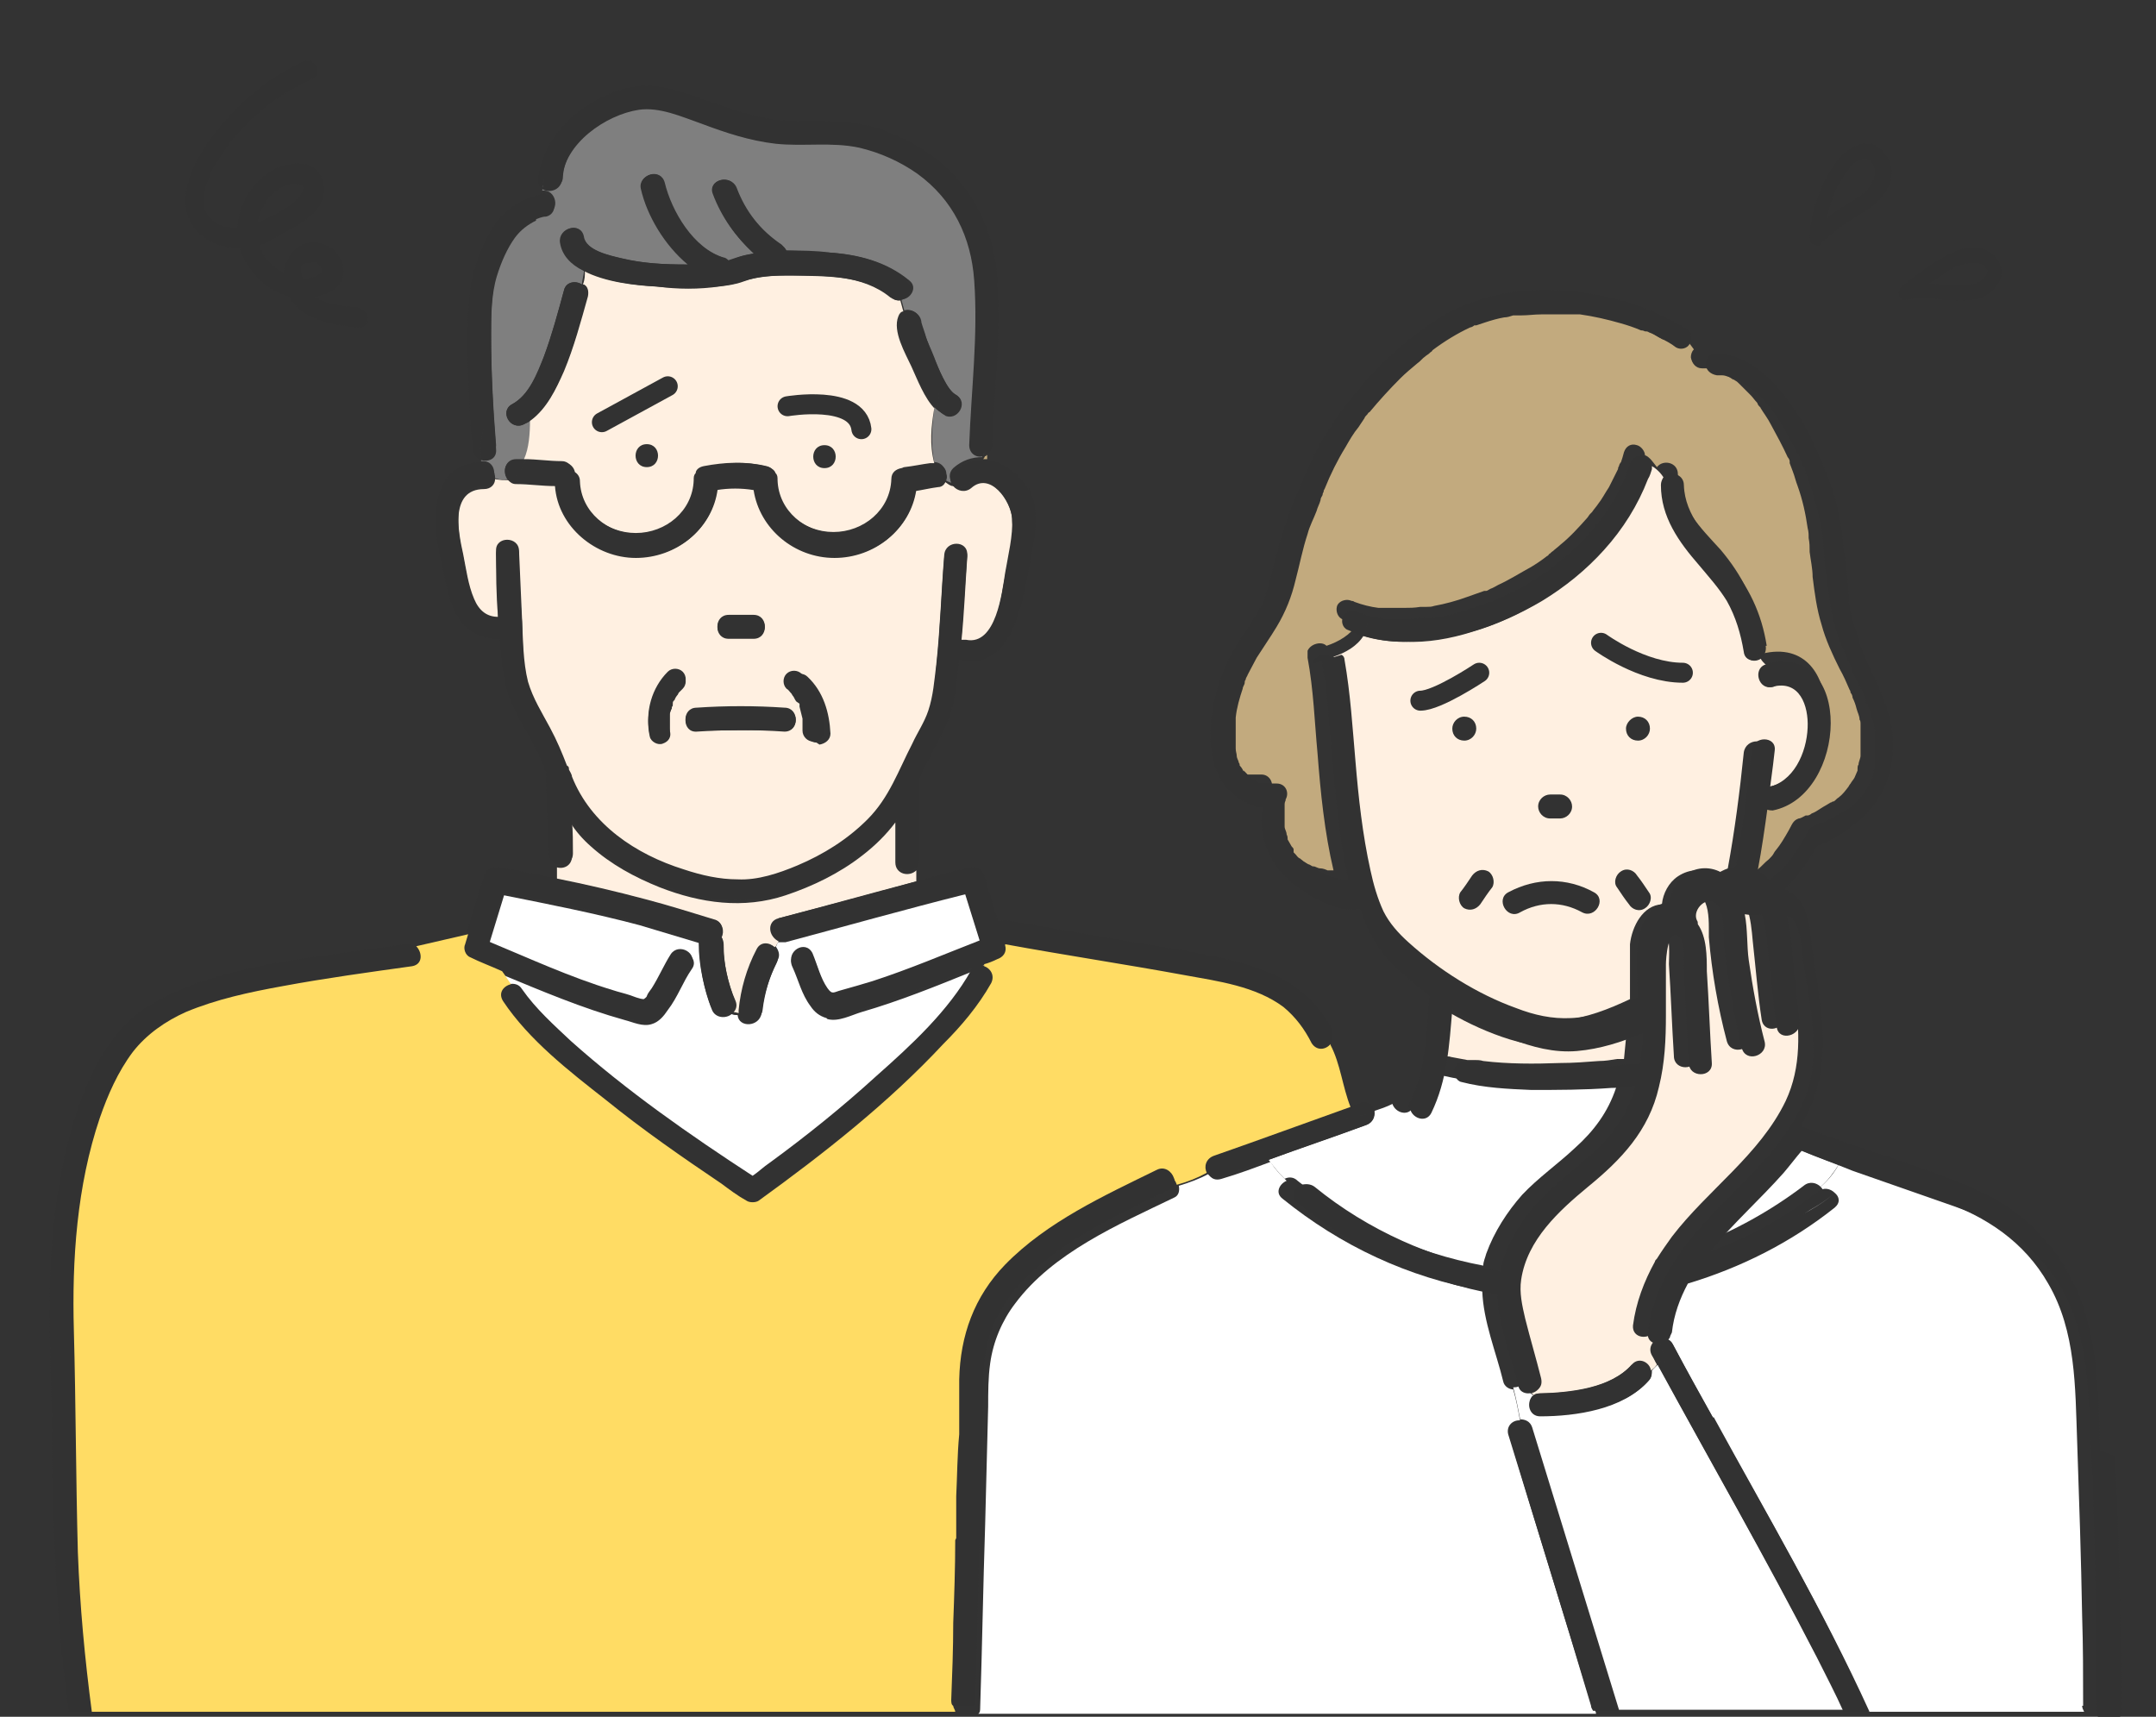
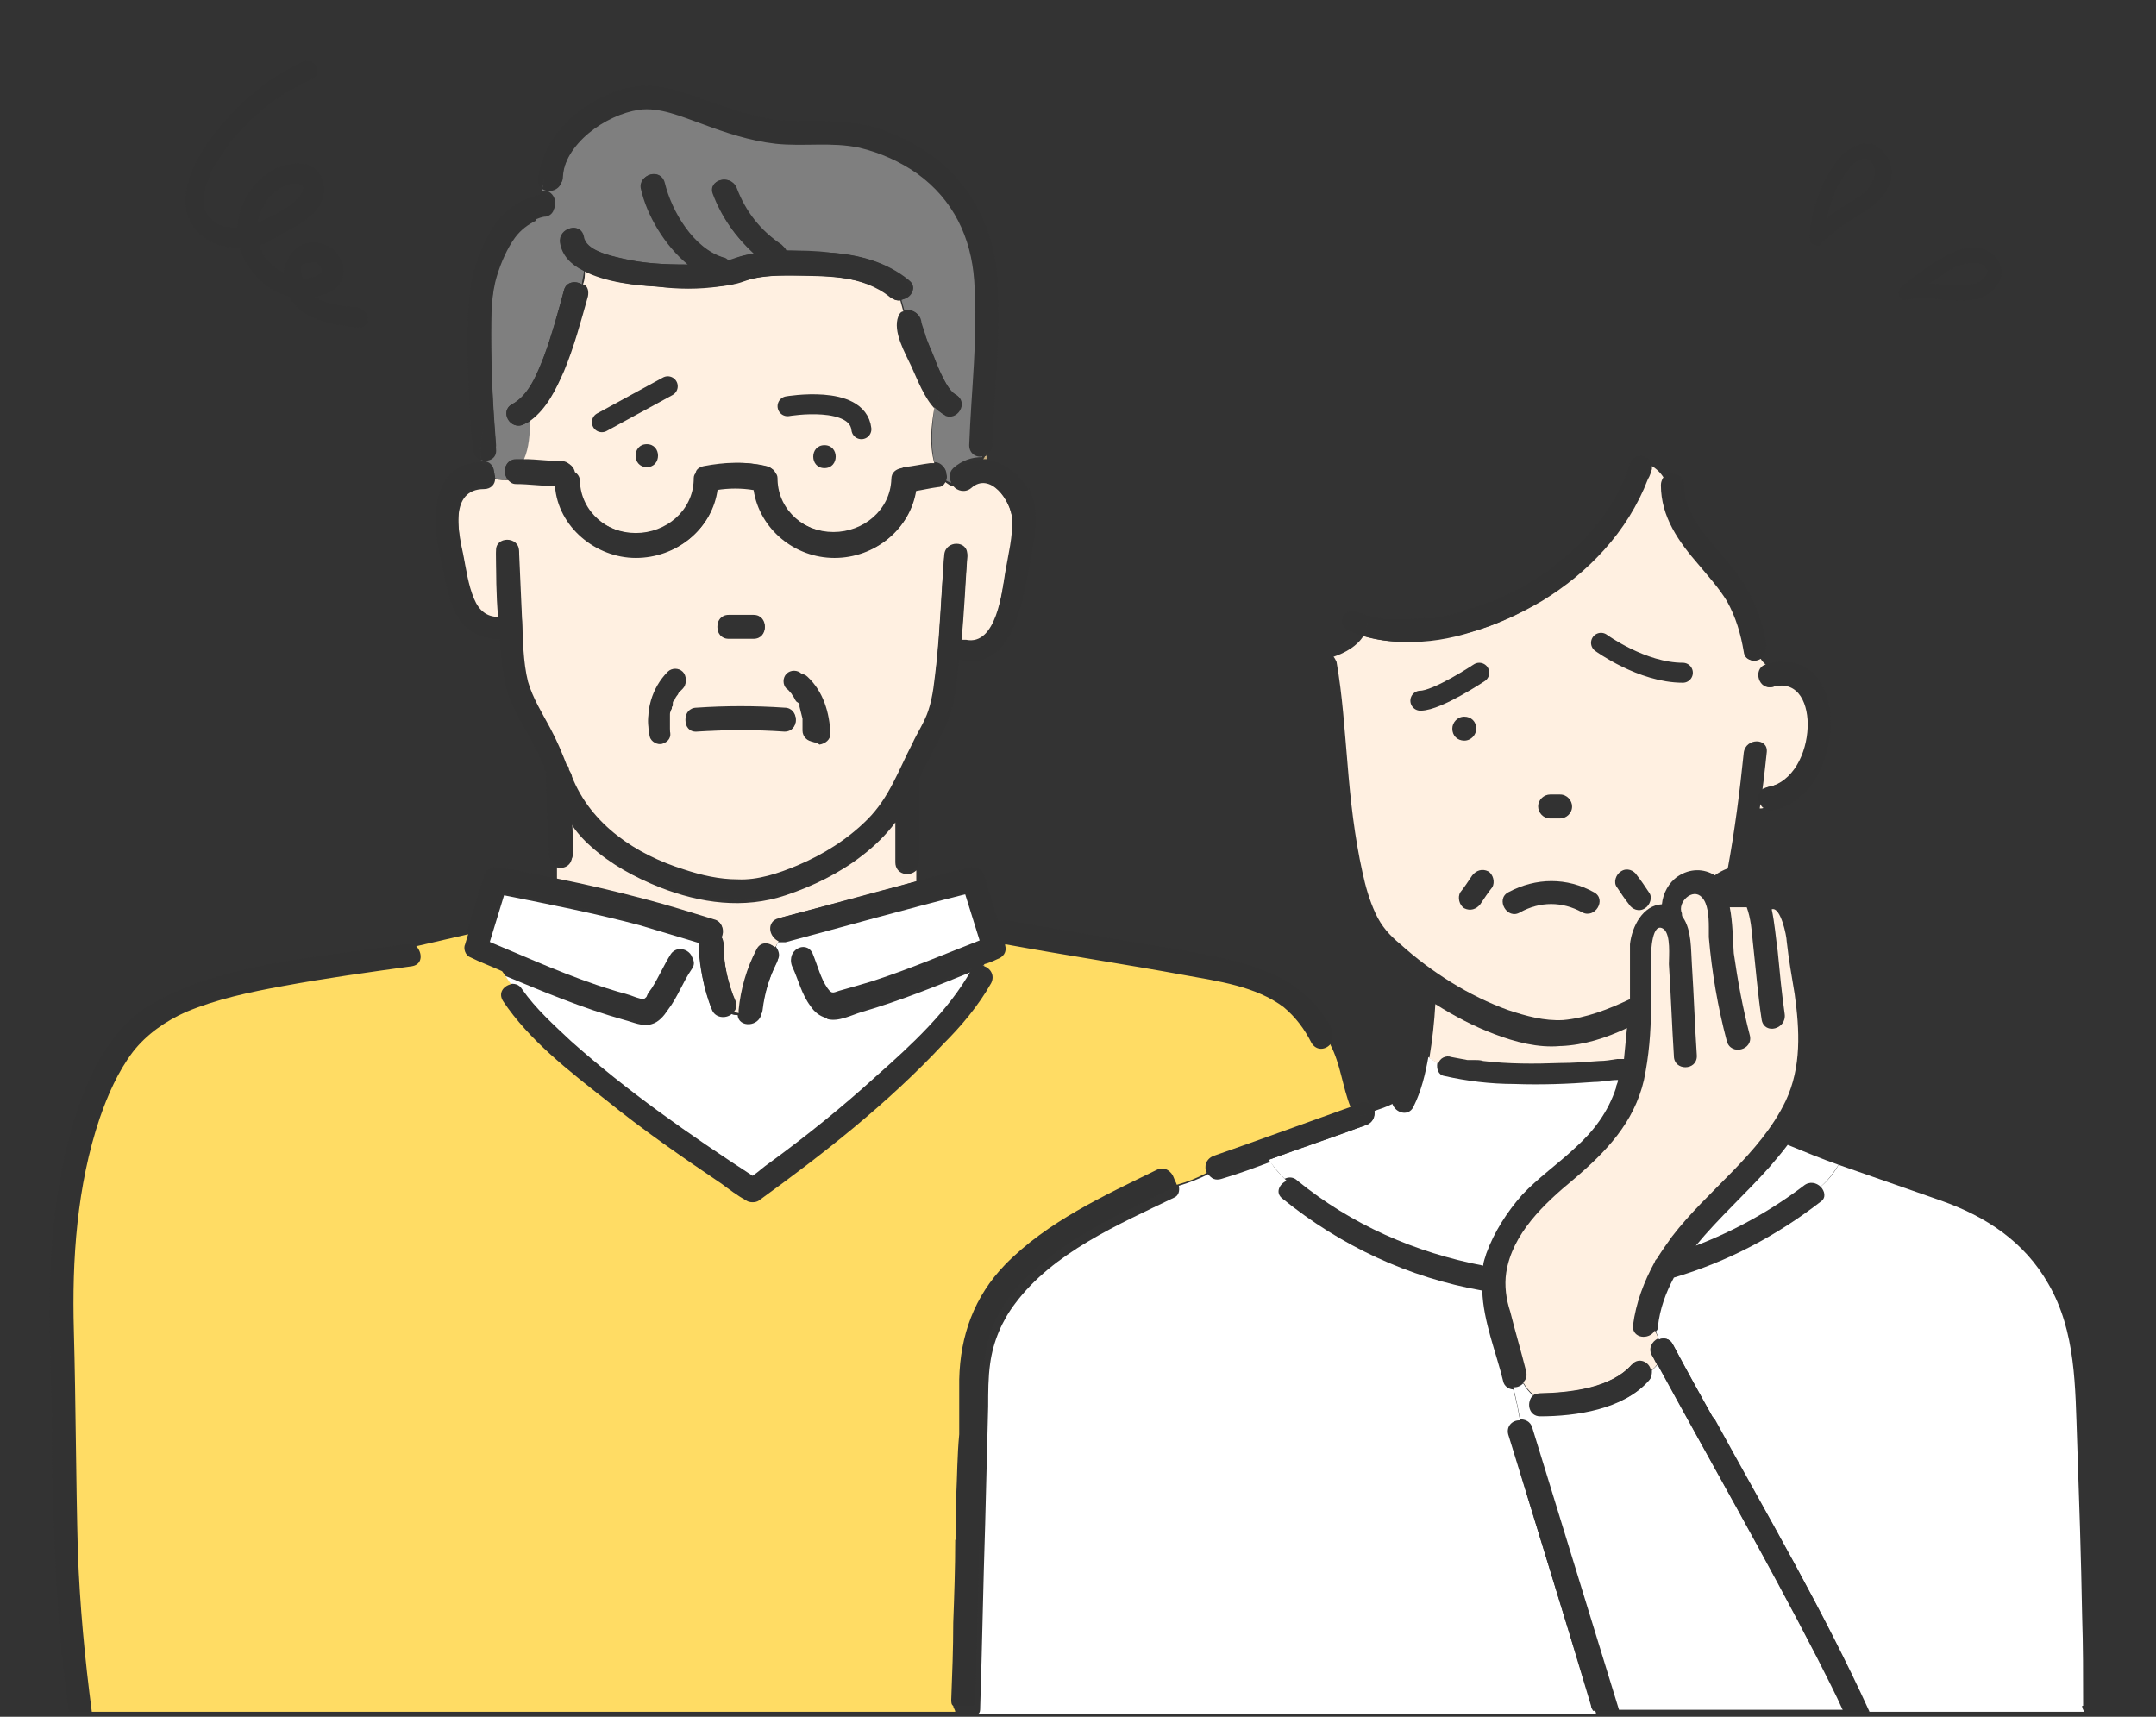
<svg xmlns="http://www.w3.org/2000/svg" id="sell_media_people" width="216" height="172" viewBox="0 0 216 172">
  <rect x="0" y="0" width="216" height="172" fill="#333333" stroke="none" />
  <defs>
    <style>
      .cls-1 {
        fill: #c2aa7e;
      }

      .cls-2 {
        fill: #fff;
      }

      .cls-3 {
        stroke: #323232;
        stroke-linecap: round;
        stroke-linejoin: round;
        stroke-width: 2px;
      }

      .cls-3, .cls-4 {
        fill: none;
      }

      .cls-5 {
        fill: #ffdc64;
      }

      .cls-6 {
        fill: #fff0e1;
      }

      .cls-7 {
        fill: #7f7f7f;
      }

      .cls-8 {
        fill: #323232;
      }
    </style>
  </defs>
  <rect class="cls-4" width="216" height="172" />
  <g>
    <rect class="cls-4" x="0" y="0" width="215.9" height="172" />
    <g>
      <g>
        <rect class="cls-4" x="5" y="8.1" width="206" height="163.9" />
        <path class="cls-1" d="M171.9,37.5s0,0,0,0c0,0,0,0,0,0,0,0,0,0,0,0,0,0,0,0,0,0Z" />
        <path class="cls-1" d="M171.8,37.5s0,0,0,0c0,0,0,0,0,0Z" />
        <path class="cls-1" d="M67,71.8s0,0,0,0c0,0,0,0,0,0Z" />
        <path class="cls-1" d="M67,73s0,0,0,0c0,0,0,0,0,0Z" />
        <path class="cls-1" d="M125.5,78.4s0,0,0,0c0,0,0,0,0,0Z" />
        <path class="cls-2" d="M184.2,116.7c-1.7-.6-3.4-1.3-5.1-2-.6.8-1.2,1.5-1.8,2.2-2.3,2.6-5.1,5.1-7.4,7.9,3.9-1.5,7.5-3.5,10.8-6,.6-.5,1.3-.3,1.7.1.7-.6,1.3-1.4,1.8-2.2Z" />
        <path class="cls-2" d="M159.5,171c-2.8-9.1-5.6-18.1-8.3-27.2-.3-.8.4-1.4,1.1-1.4-.2-1.1-.4-2.2-.7-3.2-.4,0-.9-.3-1-.8-.7-2.9-2-6-2.1-9.1-7.4-1.3-14.2-4.5-20-9.2-.8-.6-.3-1.5.4-1.8-.6-.6-1.2-1.2-1.6-1.9-1.6.6-3.2,1.2-4.9,1.7-.6.2-1.1,0-1.3-.5-.9.5-2,.9-3,1.2.1.5,0,1-.5,1.2-5.6,2.7-12.1,5.5-15.9,10.6-1.3,1.7-2.2,3.8-2.5,6-.2,1.4-.2,2.9-.2,4.3-.1,3.9-.2,7.9-.3,11.8-.2,6.1-.3,12.3-.5,18.4,0,.2,0,.5-.2.6h61.9c0-.2-.1-.3-.2-.5Z" />
        <path class="cls-6" d="M153.5,139.9c.2-.2.5-.3.8-.3,3,0,7.1-.5,9.2-2.9.7-.8,1.8-.2,1.9.6.3-.2.5-.4.6-.6-.2-.3-.3-.6-.5-.9-.4-.7,0-1.4.6-1.7,0-.3-.2-.5-.3-.8-.6,1-2.3.8-2.2-.5.3-2.3,1.1-4.4,2.2-6.4,0-.1.1-.2.2-.3.5-.8,1-1.5,1.5-2.2,3.6-4.7,8.8-8.2,11.4-13.6,1.6-3.4,1.4-7.1.9-10.7-.3-1.8-.6-3.5-.8-5.3,0-.5-.6-3.5-1.5-3.2.3,1.4.4,2.8.6,4.2.2,2.1.4,4.2.7,6.3.2,1.5-2,2.1-2.3.6-.4-2.6-.6-5.2-.9-7.9-.1-1.1-.2-2.3-.6-3.4-.5,0-1.1,0-1.7,0,.3,1.5.3,3.2.4,4.6.4,2.8.9,5.5,1.6,8.2.4,1.5-1.9,2.1-2.3.6-.9-3.4-1.5-6.9-1.8-10.4,0-.1,0-.3,0-.5,0-.1,0-.2,0-.3h0c0,0,0-.1,0-.2,0-1.1-.1-2.4-.7-3-.9-1-2.5.5-2,1.6,0,.1,0,.3.1.4.9,1.3.8,3.3.9,4.7.2,3.1.3,6.2.5,9.2,0,1.5-2.3,1.5-2.3,0-.2-3.1-.3-6.2-.5-9.2,0-.8.2-2.9-.5-3.5-1.2-.9-1.3,2.3-1.3,2.8,0,1.6,0,3.3,0,4.9,0,0,0,.1,0,.2,0,2.4-.2,4.8-.7,7.2-1,4.3-3.8,7.2-7.1,10-2.9,2.4-6.1,5.4-6.7,9.3-.2,1.3,0,2.7.4,3.9.5,2,1.1,4,1.6,6,.1.5,0,.8-.3,1.1.3.5.6.9,1,1.2Z" />
        <path class="cls-2" d="M182,165.9c-5.1-9.9-10.6-19.4-15.9-29.2-.2.2-.4.4-.6.6,0,.3,0,.7-.3,1-2.5,2.8-7.2,3.5-10.8,3.5-1.2,0-1.4-1.4-.8-2-.4-.3-.7-.7-1-1.2-.3.3-.6.4-1,.4.3,1.1.5,2.2.7,3.2.5,0,1,.2,1.2.8.4,1.3.8,2.6,1.2,3.9,2.5,8.1,5,16.3,7.5,24.4h22.6c-.9-1.9-1.8-3.7-2.7-5.5Z" />
        <path class="cls-2" d="M208.7,170.9c0-3,0-6-.1-9-.1-5.8-.3-11.7-.5-17.5-.2-5.4-.1-11-2.9-15.8-2.4-4.2-6.2-6.7-10.7-8.3-3.4-1.2-6.9-2.4-10.3-3.6-.5.9-1.1,1.6-1.8,2.2.4.4.6,1.1,0,1.5-4.4,3.4-9.3,6-14.7,7.6-.8,1.5-1.4,3.1-1.6,4.9,0,.2,0,.3-.2.5.1.2.2.5.3.8.5-.2,1.1-.1,1.4.5,1.3,2.5,2.7,4.9,4,7.3,5.4,9.7,11.1,19.4,15.6,29.5h21.6c-.1-.2-.2-.4-.2-.6Z" />
        <path class="cls-2" d="M141.6,110.9c-.5,1-1.8.6-2.1-.3-.6.3-1.2.5-1.8.7,0,.5-.1,1.1-.8,1.4-3.3,1.2-6.6,2.3-9.8,3.5.5.7,1,1.3,1.6,1.9.4-.2.9-.2,1.3.2,5.4,4.4,11.8,7.2,18.6,8.5,0-.4.2-.8.3-1.2.8-2.2,2.1-4.2,3.6-5.9,1.6-1.7,3.6-3.1,5.3-4.7,1.9-1.7,3.3-3.6,4.1-6,0-.3.2-.5.2-.8-.8,0-1.6.2-2.4.2-2.6.2-5.3.3-8,.2-2.4,0-4.8-.3-7-.8-.6-.1-.8-.7-.7-1.3-.3-.2-.6-.4-.9-.6-.3,1.7-.7,3.4-1.5,5Z" />
        <path class="cls-6" d="M156.3,104.8c-2.2.2-4.5-.4-6.6-1.2-2.1-.8-4-1.8-5.9-3-.1,1.8-.3,3.6-.6,5.4.3.2.6.4.9.6,0,0,0,0,0,0,.1-.6.8-.9,1.3-.7.5.1,1.1.2,1.6.3.1,0,.3,0,.4,0,0,0,.2,0,.3,0,0,0,0,0,0,0,.3,0,.6,0,.9.1,2.5.3,5.1.3,7.7.2,1.3,0,2.6-.1,3.9-.2.6,0,1.2-.1,1.8-.2,0,0,.2,0,.3,0,0,0,0,0,0,0,.1,0,.2,0,.4,0,0,0,0,0,0,0,.1-1,.2-2.1.3-3.1-2.1,1-4.3,1.7-6.6,1.8Z" />
        <path class="cls-6" d="M162.4,87.3c.6-.4,1.3,0,1.6.4.4.6.8,1.2,1.2,1.7.4.5,0,1.3-.4,1.6-.6.4-1.3,0-1.6-.4-.4-.6-.8-1.2-1.2-1.7-.4-.5,0-1.3.4-1.6Z" />
        <path class="cls-6" d="M155.3,79.6c.2,0,.3,0,.5,0,0,0,0,0,0,0,.2,0,.3,0,.5,0,.7,0,1.1.5,1.2,1.2,0,.6-.6,1.2-1.2,1.2-.2,0-.3,0-.5,0,0,0,0,0,0,0-.2,0-.3,0-.5,0-.7,0-1.1-.5-1.2-1.2,0-.6.6-1.2,1.2-1.2Z" />
        <path class="cls-6" d="M151.1,89.4c2.7-1.5,5.8-1.5,8.6,0,1.3.7.1,2.8-1.2,2-2-1.1-4.2-1.1-6.2,0-1.3.7-2.5-1.3-1.2-2Z" />
        <path class="cls-6" d="M149.1,87.3c.5.3.8,1.1.4,1.6-.4.6-.8,1.2-1.2,1.7-.4.5-1,.7-1.6.4-.5-.3-.8-1.1-.4-1.6.4-.6.8-1.2,1.2-1.7.4-.5,1-.7,1.6-.4Z" />
        <path class="cls-6" d="M177.7,68.8c-1.4.4-2-1.7-.8-2.2-.2-.2-.4-.4-.5-.6-.6.4-1.5.2-1.6-.7-.3-1.8-.8-3.5-1.7-5.1-.8-1.3-1.8-2.4-2.8-3.6-2-2.3-3.8-4.8-3.8-8,0-.3,0-.5.2-.7-.3-.5-.7-.9-1.2-1.2,0,0,0,.2,0,.3-.1.3-.2.7-.4,1-1,2.6-2.5,5-4.4,7.1-1.8,2-3.9,3.7-6.2,5.1-2.2,1.3-4.6,2.4-7,3.1-2.2.7-4.5,1.1-6.8,1-1.4,0-2.8-.2-4.1-.6-.6,1-1.8,1.7-3,2.1.1.1.2.3.3.5.6,3.4.8,6.8,1.1,10.2.3,3.7.7,7.3,1.5,10.9.3,1.4.7,2.8,1.3,4.1.6,1.3,1.4,2.2,2.5,3.1,3.1,2.8,6.9,5.2,10.8,6.6,1.8.6,3.6,1.1,5.5,1,2.3-.2,4.6-1.1,6.7-2.1,0-1.8,0-3.7,0-5.5.2-1.8,1.3-3.9,3.2-4,.1-1.1.7-2.2,1.6-2.8,1.2-.8,2.6-.8,3.7-.1.4-.3.8-.5,1.3-.7.7-3.8,1.2-7.7,1.6-11.6.2-1.5,2.5-1.5,2.3,0-.2,1.9-.4,3.7-.7,5.6.2,0,.4,0,.6-.2-.6-.6-.7-1.8.4-2,2.7-.5,4-3.5,4.1-6,.1-2.3-.8-4.8-3.5-4.1Z" />
        <path class="cls-1" d="M98.9,45.6c0,0-.2,0-.2,0,0,.1-.1.3-.2.4.1,0,.3,0,.4,0v-.5Z" />
        <path class="cls-6" d="M101.4,52c-.1-1.8-2.2-4.8-4.1-3.1-.6.5-1.4.3-1.8-.2-.3,0-.5-.2-.8-.4-.1.3-.4.5-.7.5-.8.1-1.6.3-2.3.4-.6,3.9-4.1,6.7-8.1,6.7s-7.5-2.9-8.1-6.8c-1.2-.2-2.5-.2-3.7,0-.5,4-4.1,6.8-8.1,6.8s-7.8-3.1-8.1-7.2c-1.3,0-2.6-.2-3.9-.2-.4,0-.6-.2-.8-.4-.4,0-.8,0-1.3-.1,0,.5-.4,1-1.1,1-3.5,0-2.6,4.5-2.1,6.8.3,1.5.5,3.1,1.1,4.5.5,1.2,1.3,1.8,2.4,1.8,0-2.2-.1-4.4-.2-6.6,0-1.5,2.3-1.5,2.3,0,0,2.3.1,4.5.3,6.8.1,2.1,0,4.3.6,6.3.4,1.7,1.3,3.1,2.2,4.6.7,1.2,1.2,2.5,1.7,3.8,0,.1.1.3.2.4,0,.2.2.5.3.7,1.9,4.8,6.4,7.9,11.2,9.3,1.7.5,3.5.9,5.4,1,2.1,0,4.1-.6,6-1.4,2.6-1.1,5-2.6,7-4.6,2.2-2.2,3.1-4.9,4.5-7.6.6-1.1,1.2-2.1,1.6-3.3.5-1.5.7-3.1.8-4.6.4-3.6.5-7.3.8-11,.1-1.5,2.5-1.5,2.3,0-.2,2.8-.3,5.6-.6,8.5.1,0,.3,0,.5,0,3,.7,3.5-4.7,3.9-6.7.3-1.8.9-3.6.7-5.5ZM73,61.6h2.5c1.5,0,1.5,2.3,0,2.3h-2.5c-1.5,0-1.5-2.3,0-2.3ZM68.3,69c0,0-.2.2-.3.3,0,0,0,0-.1.1,0,0,0,0,0,0-.1.1-.2.4-.3.5,0,.1-.1.2-.2.3,0,0,0,0,0,.1,0,0,0,0,0,0,0,0,0,0,0,0,0,0,0,.1,0,.2,0,.1,0,.2-.1.3,0,.2-.1.4-.2.7,0,0,0,0,0,0,0,0,0,0,0,0,0,.1,0,.2,0,.4,0,.2,0,.4,0,.6,0,0,0,.1,0,.2,0,0,0,0,0,0,0,0,0,.2,0,.3.1.6-.2,1.1-.7,1.3-.5.2-1.2-.2-1.3-.7-.5-2.3.2-4.7,1.8-6.3.4-.4,1.1-.4,1.5,0,.4.4.4,1.1,0,1.5ZM78.6,73.2c-2.9-.1-5.9,0-8.8,0-1.5,0-1.5-2.3,0-2.3,2.9-.2,5.9-.2,8.8,0,1.5,0,1.5,2.4,0,2.3ZM81.8,74.4c-.6,0-1-.5-1.1-1.1,0-.2,0-.5,0-.7,0-.1,0-.2,0-.3,0,0,0-.1,0-.2,0-.4-.2-.8-.3-1.2,0,0,0-.1,0-.2,0,0,0,0,0,0,0,0,0,0,0,0,0,0,0,0,0-.1,0-.2-.2-.4-.3-.5,0,0-.1-.2-.2-.3,0,0,0,0,0,0,0,0,0,0,0,0-.1-.2-.3-.3-.5-.5-.4-.4-.4-1.1,0-1.5.4-.4,1.1-.4,1.5,0,1.6,1.5,2.2,3.6,2.3,5.7,0,.6-.5,1-1.1,1.1Z" />
        <path class="cls-6" d="M78,92c4.6-1.2,9.2-2.4,13.8-3.7v-1.1c-.7.7-2.1.4-2.1-.8v-4c-.9,1.2-2,2.3-3.3,3.3-2.3,1.8-5,3.1-7.7,4-4.2,1.4-8.5.8-12.6-.8-2.5-1-4.9-2.3-6.9-4.1-.8-.7-1.5-1.5-2-2.3,0,1.1,0,2.2.1,3.3,0,.9-.8,1.3-1.5,1.1v1.2c3,.6,6.1,1.3,9,2.1,2.3.6,4.5,1.3,6.8,2,.8.2,1,1.1.7,1.7.1.2.2.4.2.7,0,2,.4,3.9,1.2,5.7.2.5,0,.9-.2,1.1.2,0,.4.1.6.1,0,0,0-.1,0-.2.3-2.2.9-4.2,1.8-6.1.4-.8,1.3-.7,1.8-.2,0-.2.2-.5.3-.7-.9-.4-1-1.9.1-2.2Z" />
        <path class="cls-1" d="M98.6,96.8c0,0,0-.1,0-.2,0,0-.2,0-.3.1,0,0,.2,0,.2,0Z" />
        <path class="cls-2" d="M82.8,102c-.7-.2-1.2-.6-1.6-1.2-.9-1.2-1.2-2.6-1.8-3.9-.7-1.4,1.4-2.5,2-1.2.5,1.1.8,2.4,1.5,3.5.5.7.6.4,1.4.2,1-.3,2-.6,3.1-.9,3.7-1.2,7.2-2.7,10.8-4.1-.5-1.6-1-3.2-1.5-4.8-6,1.5-12,3.2-18,4.8-.3,0-.6,0-.8,0,0,.2-.2.5-.3.7.3.3.5.8.2,1.4-.8,1.6-1.3,3.2-1.5,5-.2,1.4-2.3,1.5-2.4.2-.2,0-.4,0-.6-.1-.6.5-1.7.4-2-.5-.8-2-1.2-4.2-1.2-6.3,0-.1,0-.2,0-.3-2-.6-4-1.2-6-1.8-4.5-1.2-9.1-2.1-13.6-3-.5,1.6-1,3.3-1.5,4.9,4.1,1.8,8.3,3.6,12.5,4.9.6.2,1.1.3,1.7.5.3,0,1,.4,1.4.4,0,0,.2-.2.3-.3.2-.3.4-.5.5-.8.7-1.1,1.2-2.3,1.9-3.4.8-1.3,2.9,0,2,1.2-.9,1.3-1.4,2.8-2.4,4.1-.4.6-.9,1.2-1.6,1.4-.9.3-1.9-.2-2.7-.4-4.3-1.2-8.3-2.9-12.4-4.6.3.4.6.9.9,1.3.4,0,.9,0,1.3.5,1.3,2,3.1,3.6,4.9,5.2,5.6,5,11.8,9.4,18.2,13.5.6-.4,1.1-.8,1.7-1.3,3.7-2.8,7.3-5.7,10.7-8.7,3.5-3.1,7.2-6.5,9.5-10.6,0,0,0-.1.1-.2-3.7,1.5-7.4,3-11.2,4.1-1,.3-2.3,1-3.4.7Z" />
        <path class="cls-7" d="M49.6,47.9c.5.2.9.2,1.3.1-.6-.7-.3-2,.8-2,.3,0,.6,0,.9,0,.4-1.1.6-2.6.6-3.9-.2.2-.5.3-.7.4-1.3.7-2.5-1.3-1.2-2,1.7-.9,2.6-3.1,3.2-4.8.8-2.2,1.4-4.4,2-6.6.2-.9,1.2-1,1.8-.6,0-.4.2-.9.2-1.4-1.2-.6-2.1-1.5-2.3-2.8-.2-1.5,2-2.1,2.3-.6.2,1.4,2.6,1.9,3.9,2.2,2.1.5,4.2.6,6.4.6,0,0,.2,0,.2,0-2.3-1.9-4.1-4.9-4.7-7.6-.3-1.5,1.9-2.1,2.3-.6.7,2.9,2.9,6.6,5.9,7.5.2,0,.4.2.5.3.3,0,.6-.2.9-.3.5-.2,1.1-.3,1.7-.4-1.9-1.6-3.2-3.6-4.1-6-.6-1.4,1.7-2,2.3-.6.9,2.4,2.4,4.3,4.5,5.7.2.2.4.4.5.6,1.4,0,2.9,0,4.3.2,2.9.2,5.7.9,8,2.8.9.7.1,1.9-.8,1.9.1.4.2.7.3,1.1.8-.3,2,.6,1.5,1.7.3-.6,0-.9.2-.3.1.3.2.6.3.9.3.8.6,1.5.9,2.3.5,1.1,1.3,3.3,2.2,3.8,1.3.7.2,2.7-1.2,2-.3-.2-.6-.4-.9-.7-.2,1.8-.4,3.6,0,5.5.5,0,.9.3,1.1.8,0,.3,0,.6-.1.9.2.2.5.3.8.4-.3-.4-.4-1,.1-1.5.9-.8,1.9-1.1,2.9-1.1,0-.1.1-.3.2-.4-.7.2-1.5-.2-1.4-1.1.2-5.5.9-11,.5-16.5-.3-4.3-2.1-8.1-5.7-10.7-1.7-1.3-3.7-2.2-5.8-2.6-2.8-.6-5.6-.1-8.4-.4-2.6-.3-5-1.1-7.4-2-1.9-.7-4.2-1.7-6.3-1.4-3.3.5-7.5,3.4-7.7,7,0,1.1-1.3,1.4-2,.9,0,.2,0,.4-.1.5,1.4-.2,1.9,2,.5,2.3-.4,0-.7.2-1.1.3,0,.1,0,.3,0,.4,0-.1,0-.3,0-.4-.8.3-1.5.8-2.1,1.7-.8,1.1-1.4,2.5-1.8,3.8-.6,2-.6,4.2-.6,6.2,0,3.7.2,7.5.5,11.2,0,.9-.8,1.3-1.5,1.1,0,.2,0,.3,0,.5,0,0,.1,0,.2,0,.8,0,1.2.7,1.1,1.4Z" />
        <path class="cls-6" d="M93.7,41c-1.1-1.1-1.8-3-2.4-4.3-.6-1.3-1.9-3.5-1.3-5,.1-.3.3-.5.5-.5-.1-.4-.2-.7-.3-1.1-.3,0-.6,0-.8-.3-2.8-2.3-6.7-2.1-10.1-2.2-1.7,0-3.2,0-4.8.6-.8.3-1.6.4-2.4.5-2.1.3-4.2.3-6.3,0-1.8-.1-5-.4-7.2-1.6,0,.5,0,.9-.2,1.4.4.2.6.7.4,1.2-.7,2.5-1.3,5.1-2.4,7.5-.7,1.8-1.7,3.7-3.3,4.9,0,1.3-.1,2.8-.6,3.9,1.3,0,2.5.2,3.8.2.6,0,1,.5,1.1,1,.3.2.5.5.5.9,0,3.1,2.8,5.3,5.8,5.3s5.7-2.2,5.8-5.3c0-.3,0-.5.2-.7,0-.3.3-.6.8-.7,2.1-.4,4.2-.5,6.3,0,.4.1.6.3.7.6.1.2.2.4.2.7,0,3.1,2.8,5.3,5.8,5.3s5.7-2.2,5.8-5.3c0-.7.5-1,1-1.1.1,0,.2-.1.3-.1.9-.1,1.8-.3,2.6-.4.1,0,.2,0,.4,0-.5-1.9-.3-3.7,0-5.5Z" />
-         <path class="cls-1" d="M167.8,33.5c-.3.5-1,.7-1.4.4-.6-.3-1.1-.7-1.7-1-.3-.2-.7-.3-1-.5,0,0-.2,0-.3-.1,0,0-.1,0-.1,0-.1,0-.2,0-.4-.1-.7-.3-1.3-.5-2-.7-1.3-.4-2.7-.7-4.1-.9,0,0-.1,0-.2,0,0,0,0,0,0,0,0,0-.2,0-.2,0-.2,0-.3,0-.5,0-.3,0-.7,0-1,0-.7,0-1.4,0-2,0-.7,0-1.3,0-2,.1-.1,0-.2,0-.4,0,0,0,0,0,0,0,0,0,0,0,0,0-.1,0-.3,0-.4,0-.3,0-.6.1-.9.2-.6.1-1.3.3-1.9.5-.3.1-.6.2-.9.3,0,0,0,0,0,0,0,0-.1,0-.2,0-.1,0-.3.1-.4.2-1.3.6-2.6,1.4-3.8,2.3,0,0-.2.1-.2.2,0,0-.1,0-.1.1-.1.1-.3.2-.4.3-.3.2-.5.4-.8.7-.6.5-1.1,1-1.7,1.5-1.1,1.1-2.1,2.2-3.1,3.4,0,0-.1.2-.2.2,0,0,0,0,0,0,0,0,0,0,0,0,0,.1-.2.3-.3.4-.2.3-.4.6-.6.9-.5.7-.9,1.3-1.3,2-.8,1.4-1.5,2.8-2.1,4.2,0,0,0,.2-.1.3,0,0,0,.2-.1.3,0,.2-.1.3-.2.5-.1.4-.3.7-.4,1.1-.3.8-.6,1.5-.9,2.3-.5,1.5-.8,3-1.2,4.6-.5,1.6-1.1,3.2-1.9,4.7-.6,1.1-1.4,2.1-2,3.1-.3.5-.6,1.1-.9,1.7,0,.2-.2.3-.2.5,0,0,0,0,0,0,0,0,0,0,0,0,0,.1,0,.2-.1.3,0,.2-.2.4-.2.6-.3,1-.6,1.9-.7,2.9,0,0,0,0,0,0,0,0,0,0,0,.1,0,.1,0,.3,0,.4,0,.2,0,.5,0,.7,0,.5,0,.9,0,1.4,0,0,0,.1,0,.2,0,.1,0,.2,0,.3,0,.2,0,.4.1.7,0,.2.1.5.2.7,0,0,0,0,0,0,0,0,0,0,0,0,0,.1,0,.2.1.3.1.2.2.4.4.6,0,0,0,0,0,0,0,0,0,0,0,0,0,0,0,0,0-.1,0,0,.2.2.2.2.1.2.3.3.5.5,0,0,0,0,0,0,0,0,0,0,0,0,0,0,.2.1.2.2.2.1.4.2.6.3-.3-.2,0,0,0,0,.1,0,.2,0,.4.1.1,0,.3,0,.4,0,0,0,.2,0,.3,0,0,0,0,0,0,0,0,0,.1,0,.2,0,.2,0,.3,0,.5,0,.8,0,1.3.9.9,1.6,0,0-.2.3,0,.1,0-.1,0,0,0,0,0,.1,0,.2-.1.4,0,.1-.1.3,0,.4,0,0,0,0,0-.1,0,0,0,.1,0,.2,0,0,0,.1,0,.2,0,.3,0,.6,0,.9,0,0,0,.2,0,.2,0,0,0,0,0,0,0,.1,0,.3,0,.4,0,.3.1.5.2.8,0,.1,0,.2.1.4,0,0,0,0,0,.1,0,0,0,0,0,0,.1.2.2.5.4.7,0,.1.1.2.2.3,0,0,0,0,0,.1,0,0,0,0,0,0,0,0,0,.1,0,.1,0,0,0,0,0,.1,0,0,.2.2.2.2.1.1.3.3.4.4,0,0,.2.2.3.2-.3-.1,0,0,.1.1.2.1.4.3.6.4.5.3.9.6,1.4.8.1,0,.2.1.4.2,0,0,.1,0,.1,0,0,0,0,0,0,0,.2,0,.4.2.7.2.2,0,.5.1.7.2,0,0,0,0,0,0,0,0,0,0,.1,0,0,0,.2,0,.3,0,0,0,.1,0,.2,0,0,0,0,0,0,0-.9-3.8-1.3-7.8-1.6-11.7-.3-3.2-.4-6.4-1-9.6,0-.3,0-.5,0-.7-.1,0-.3,0-.4,0,.1,0,.3,0,.4,0,.3-.7,1.4-1,1.9-.5,1.2-.4,2.4-1.1,3-2.1-.5-.2-1-.4-1.5-.6-.5-.3-.6-1-.4-1.4.3-.5,1-.6,1.4-.4,0,0,.2,0,.3.1,0,0,0,0,0,0,.8.3,1.6.5,2.4.6,0,0,0,0,.1,0,.1,0,.2,0,.3,0,.2,0,.5,0,.7,0,.5,0,1,0,1.5,0,.5,0,1,0,1.6-.1,0,0,.1,0,.2,0,.1,0,.3,0,.4,0,.3,0,.5,0,.8-.1,1.1-.2,2.2-.5,3.3-.9.6-.2,1.1-.4,1.7-.6,0,0,.1,0,.2,0,0,0,0,0,0,0,.1,0,.2-.1.4-.2.3-.1.6-.3.8-.4,1.1-.5,2.2-1.2,3.3-1.8.5-.3,1.1-.7,1.6-1.1,0,0,.1,0,.2-.2,0,0,0,0,0,0,0,0,0,0,0,0,.1,0,.2-.2.4-.3.2-.2.5-.4.7-.6,1-.8,1.9-1.8,2.7-2.7.1-.1.2-.3.3-.4,0,0,.1-.1.2-.2,0,0,0,0,0,0,.2-.3.4-.5.6-.8.4-.5.7-1.1,1.1-1.7.3-.6.6-1.2.9-1.8,0,0,0-.2.1-.3,0,0,0,0,0,0,0-.1.1-.3.2-.4.1-.3.2-.6.3-1,.2-.6.7-.9,1.3-.7.4.1.8.6.8,1,.5.2.8.7,1.2,1.2.6-.8,2.1-.5,2.1.7,0,3.2,2.3,5.4,4.3,7.6,2.1,2.5,3.5,5.2,4,8.5,0,.6-.2,1-.6,1.3.2.2.3.4.5.6,0,0,.1,0,.2,0,8.8-2.2,8.1,13.2.6,14.7-.4,0-.8,0-1-.3-.2.1-.4.2-.6.2-.3,2.1-.6,4.2-1,6.4.4.2.8.5,1.1.9,0,0,0,0,.1,0,0,0,.2-.1.3-.2,0,0,0,0,.1-.1,0,0,0,0,0,0,0,0-.2.1,0,0,0,0,0,0,0,0,.4-.3.7-.7,1.1-1,.2-.2.4-.4.5-.6,0,0,.1-.2.2-.3,0-.2,0-.1,0,0,0,0,0,0,0,0,.5-.6.9-1.3,1.3-2,.3-.5.4-1,1-1.2.2,0,.5-.2.7-.3,0,0,.1,0,.2,0,0,0,0,0,0,0,0,0-.3.1,0,0,0,0,0,0,0,0,.1,0,.3-.1.4-.2.3-.1.6-.3.9-.5.3-.2.7-.4,1-.6,0,0,.1,0,.2-.1,0,0,0,0,.1,0,0,0,0,0,0,0,.2-.1.3-.3.5-.4.4-.3.7-.7,1-1.1,0,0,0,0,0,0,0,0,0,0,0,0,0,0,0,0,0,0,0,0,0,0,0,0,0,0,.1-.2.2-.3.1-.2.3-.4.4-.6.1-.2.2-.5.3-.7,0,0,0-.1,0-.2,0-.1,0-.3.1-.4,0-.3.2-.6.2-.9,0-.1,0-.2,0-.4,0,0,0-.1,0-.2,0,0,0,0,0,0,0,0,0,0,0,0,0-.7,0-1.3,0-2,0,0,0-.3,0-.3,0,0,0-.1,0-.2,0-.2,0-.4-.1-.5,0-.4-.2-.7-.3-1.1-.1-.4-.2-.7-.4-1.1,0-.2-.1-.4-.2-.5,0,0,0-.2-.1-.3,0,0,0,0,0,0,0,0,0,0,0,0-.3-.7-.6-1.4-1-2.1-.7-1.4-1.4-2.9-1.8-4.4-.5-1.6-.7-3.2-.9-4.8,0-.8-.2-1.7-.3-2.5,0-.5,0-.9-.1-1.4,0-.4,0-.6-.1-1-.2-1.4-.5-2.8-1-4.2-.2-.5-.3-1-.5-1.5-.1-.3-.2-.5-.3-.8,0,0,0-.1,0-.2,0,0,0,0,0,0,0,0,0,0,0,0,0-.1-.1-.3-.2-.4-.5-1.1-1.1-2.2-1.7-3.3-.3-.6-.7-1.1-1-1.6,0-.1-.2-.2-.3-.4,0,0,0-.1-.1-.2,0,0,0,0,0,0,0,0,0,0,0,0-.2-.2-.4-.5-.6-.7-.4-.4-.8-.8-1.2-1.2-.1-.1-.2-.2-.4-.3,0,0-.1-.1-.2-.1.1,0,.1.1,0,0,0,0,0,0,0,0-.2-.1-.4-.3-.6-.4-.2-.1-.5-.3-.7-.4,0,0-.1,0-.2,0,0,0-.2,0-.3-.1-.3,0-.5-.2-.8-.2,0,0-.1,0-.2,0-.2,0-.1,0,0,0,0,0-.2,0-.3,0-.6,0-1-.5-1.1-1.1,0-.3.1-.6.3-.8-.8-1.1-1.7-2.2-2.9-2.9,0,.3,0,.5-.1.8Z" />
        <path class="cls-1" d="M125.6,78.4s0,0,0,0c0,0,0,0,0,0Z" />
        <path class="cls-1" d="M122.2,75.9s0,0,0,0c0,0,0,0,0,0Z" />
        <path class="cls-8" d="M96.8,48.6c.9-.5,1.3-1.4,1.7-2.5-1,0-2,.3-2.9,1.1-.5.5-.5,1-.1,1.5.4.1.8,0,1.3,0Z" />
        <path class="cls-8" d="M49.6,47.9c0-.6-.3-1.4-1.1-1.4,0,0-.1,0-.2,0,.1.4.2.8.4.9.3.2.7.4.9.5Z" />
        <path class="cls-8" d="M103.1,49.2c-.9-1.7-2.5-2.9-4.2-3.1v.6-.6c-.1,0-.3,0-.4,0-.4,1-.8,2-1.7,2.5-.4.2-.9.2-1.3,0,.4.5,1.2.7,1.8.2,1.9-1.7,4,1.4,4.1,3.1.1,1.8-.4,3.7-.7,5.5-.3,1.9-.9,7.3-3.9,6.7-.2,0-.3,0-.5,0,.2-2.8.4-5.6.6-8.5.1-1.5-2.2-1.5-2.3,0-.3,3.7-.4,7.3-.8,11-.2,1.6-.3,3.1-.8,4.6-.4,1.2-1.1,2.2-1.6,3.3-1.4,2.7-2.3,5.4-4.5,7.6-2,2-4.4,3.5-7,4.6-1.9.8-4,1.5-6,1.4-1.8,0-3.6-.4-5.4-1-4.8-1.5-9.3-4.5-11.2-9.3,0-.2-.2-.5-.3-.7,0-.2,0-.3-.2-.4-.5-1.3-1-2.5-1.7-3.8-.8-1.5-1.7-2.9-2.2-4.6-.5-2-.5-4.2-.6-6.3-.1-2.3-.2-4.5-.3-6.8,0-1.5-2.4-1.5-2.3,0,0,2.2,0,4.4.2,6.6-1.1,0-1.9-.6-2.4-1.8-.6-1.4-.8-3-1.1-4.5-.5-2.2-1.4-6.9,2.1-6.8.7,0,1-.4,1.1-1-.3-.1-.6-.3-.9-.5-.1-.1-.3-.5-.4-.9-5.1,0-5.1,5.8-4.2,9.5.5,2,.7,4.1,1.7,5.9,1,1.7,2.6,2.4,4.3,2.3,0,1.3.2,2.5.4,3.8.5,3.4,2.8,5.9,4,9,0,.2.1.3.2.5,0,2.7.2,5.5.3,8.2,0,.6.4,1,.9,1.1v-2.2c0,0,0,2.2,0,2.2.7.2,1.5-.2,1.5-1.1,0-1.1,0-2.2-.1-3.3.6.8,1.3,1.6,2,2.3,2,1.8,4.4,3.2,6.9,4.1,4.1,1.6,8.4,2.2,12.6.8,2.8-.9,5.4-2.3,7.7-4,1.3-1,2.4-2.1,3.3-3.3v4c0,1.2,1.4,1.4,2,.8l-.2-2.6.2,2.6c.2-.2.3-.4.3-.8v-8s0,0,0-.1c.7-1.6,1.6-3.1,2.4-4.7.7-1.5,1.1-3,1.3-4.6.1-.9.2-1.7.3-2.6,0,0,0,0,0,0,5.3,1.2,6.3-5.6,7-9.3.5-2.6,1.2-5.4,0-7.9Z" />
        <path class="cls-8" d="M98.6,45.7c0,0,.2,0,.2,0v-.5c0,.2-.2.4-.2.6Z" />
        <path class="cls-8" d="M100,28.3c-.4-4.9-2.2-9.2-6.1-12.3-1.8-1.4-3.9-2.5-6.1-3.2-2.9-.9-5.8-.6-8.8-.7-3-.1-5.8-1.2-8.7-2.2-2.2-.8-4.5-1.6-6.9-1.2-4.4.8-9.1,4.6-9.5,9.3,0,.4.1.7.4.9,0-.4.2-.9.2-1.3,0,0-.5,0-.5.2,0-.2.5-.2.5-.2,0,.4,0,.9-.2,1.3.6.5,1.9.2,2-.9.2-3.6,4.4-6.5,7.7-7,2.1-.3,4.3.7,6.3,1.4,2.4.9,4.8,1.7,7.4,2,2.8.3,5.6-.2,8.4.4,2.1.5,4.1,1.4,5.8,2.6,3.6,2.6,5.4,6.4,5.7,10.7.4,5.5-.3,11-.5,16.5,0,.9.8,1.3,1.4,1.1,0-.2.2-.4.2-.6v-1.5,1.5c0-.2.2-.4.2-.5,0,.2-.2.3-.2.5v.5c.4-.2.7-.5.7-1,.2-5.4.9-10.9.5-16.3Z" />
        <path class="cls-8" d="M91,28.1c-2.3-1.9-5.1-2.6-8-2.8-1.4,0-2.9-.2-4.3-.2,0-.2-.2-.4-.5-.6-2.1-1.5-3.6-3.3-4.5-5.7-.5-1.4-2.8-.8-2.3.6.9,2.4,2.3,4.3,4.1,6-.6.1-1.1.2-1.7.4-.3.1-.6.2-.9.3-.1-.1-.3-.2-.5-.3-3-.9-5.2-4.7-5.9-7.5-.3-1.5-2.6-.8-2.3.6.6,2.7,2.4,5.7,4.7,7.6,0,0-.2,0-.2,0-2.1,0-4.3-.1-6.4-.6-1.3-.3-3.6-.8-3.9-2.2-.2-1.5-2.5-.9-2.3.6.2,1.3,1.1,2.2,2.3,2.8,0-.2,0-.4,0-.7,0,.2,0,.4,0,.7,2.2,1.2,5.4,1.5,7.2,1.6,2.1.2,4.2.2,6.3,0,.8-.1,1.6-.2,2.4-.5,1.6-.5,3.1-.6,4.8-.6,3.4,0,7.3-.1,10.1,2.2.3.2.6.3.8.3-.1-.4-.3-.8-.5-1.2.2.4.4.8.5,1.2.9,0,1.7-1.2.8-1.9Z" />
        <path class="cls-8" d="M54.1,19.5c-2.4.6-4.1,1.9-5.2,4.1-.9,1.8-1.6,3.6-1.8,5.6-.5,4.1-.2,8.3,0,12.4,0,1.1.2,2.3.3,3.4,0,.6.4.9.8,1.1-.2-1.1-.1-2.6.5-3.8-.6,1.2-.6,2.7-.5,3.8.7.2,1.6-.1,1.5-1.1-.3-3.7-.5-7.5-.5-11.2,0-2,0-4.3.6-6.2.4-1.3,1-2.7,1.8-3.8.6-.8,1.3-1.3,2.1-1.7,0-.9.4-1.8.6-2.6,0,0,0,0-.1,0Z" />
        <path class="cls-8" d="M54.2,19.4c-.2.9-.5,1.8-.6,2.6.3-.1.7-.3,1.1-.3,1.4-.3.9-2.5-.5-2.3Z" />
        <path class="cls-8" d="M64.8,44.5c-1.5,0-1.5,2.3,0,2.3s1.5-2.3,0-2.3Z" />
        <path class="cls-8" d="M82.6,46.9c1.5,0,1.5-2.3,0-2.3s-1.5,2.3,0,2.3Z" />
        <path class="cls-8" d="M75.5,64c1.5,0,1.5-2.3,0-2.3h-2.5c-1.5,0-1.5,2.3,0,2.3h2.5Z" />
        <path class="cls-8" d="M73.6,100.2c-.7-1.9-1.1-3.7-1.2-5.7,0-.3,0-.5-.2-.7.3-.6.2-1.5-.7-1.7-2.3-.7-4.5-1.4-6.8-2-3-.8-6-1.5-9-2.1v1.8s0-1.8,0-1.8c-1.9-.4-3.8-.8-5.8-1.1-.6-.1-1.2.2-1.4.8-.6,2-1.2,3.9-1.8,5.9l1.2-.3-1.2.3c-.1.3-.2.7-.3,1-.1.4,0,1.1.5,1.3,1.1.5,2.2.9,3.2,1.4-.5-.7-.9-1.4-1.3-2.1.4.7.9,1.4,1.3,2.1,4.1,1.7,8.1,3.5,12.4,4.6.8.2,1.9.7,2.7.4.7-.2,1.2-.8,1.6-1.4,1-1.3,1.5-2.8,2.4-4.1.8-1.3-1.2-2.4-2-1.2-.7,1.1-1.2,2.3-1.9,3.4-.2.3-.4.5-.5.8,0,.1-.3.3-.3.3-.4,0-1.1-.3-1.4-.4-.6-.2-1.1-.3-1.7-.5-4.3-1.3-8.4-3.2-12.5-4.9.5-1.6,1-3.3,1.5-4.9,4.6.8,9.1,1.8,13.6,3,2,.5,4,1.2,6,1.8,0,.1,0,.2,0,.3,0,2.2.5,4.3,1.2,6.3.4.9,1.5,1,2,.5-.6-.2-1.1-.6-1.5-1.1.4.5.9.9,1.5,1.1.3-.2.4-.6.2-1.1Z" />
        <path class="cls-8" d="M77.6,94.9c-.6,1.6-1.4,3.1-2.2,4.6.8-1.5,1.7-3,2.2-4.6-.5-.5-1.4-.6-1.8.2-1,1.9-1.6,4-1.8,6.1,0,0,0,.1,0,.2.6,0,1.3-.2,1.9-.8-.6.6-1.3.8-1.9.8,0,1.3,2.2,1.2,2.4-.2.2-1.7.7-3.4,1.5-5,.3-.5.1-1-.2-1.4Z" />
        <path class="cls-8" d="M68,69.4s0,0,.1-.1c0,0,.2-.2.3-.3.4-.4.4-1.1,0-1.5-.4-.4-1.1-.4-1.5,0-1.6,1.6-2.3,4.1-1.8,6.3.1.5.8.9,1.3.7.6-.2.9-.7.7-1.3,0,0,0-.2,0-.3,0,0,0,0,0,0,0,0,0-.1,0-.2,0-.2,0-.4,0-.6,0-.1,0-.2,0-.4,0,0,0,0,0,0,0,0,0,0,0,0,0-.2,0-.5.2-.7,0-.1,0-.2.1-.3,0,0,0-.1,0-.2,0,0,0,0,0,0,0,0,0,0,0,0,0,0,0,0,0-.1,0-.1.1-.2.2-.3,0-.1.2-.4.3-.5,0,0,0,0,0,0ZM67,73s0,0,0,0c0,0,0,0,0,0ZM67,71.8s0,0,0,0c0,0,0,0,0,0Z" />
        <path class="cls-8" d="M80.1,70.5s0,0,0,.1c0,0,0,0,0,0,0,0,0,0,0,0,0,0,0,.1,0,.2.1.4.2.8.3,1.2,0,0,0,.1,0,.2,0,.1,0,.2,0,.3,0,.2,0,.5,0,.7,0,.6.5,1.1,1.1,1.1.6,0,1.1-.5,1.1-1.1,0-2.1-.6-4.2-2.3-5.7-.4-.4-1.1-.4-1.5,0-.4.4-.4,1.1,0,1.5.2.1.3.3.5.5,0,0,0,0,0,0,0,0,0,0,0,0,0,0,.1.2.2.3.1.2.2.4.3.5Z" />
        <path class="cls-8" d="M69.8,73.3c2.9-.2,5.9-.2,8.8,0,1.5,0,1.5-2.3,0-2.3-2.9-.1-5.9,0-8.8,0-1.5,0-1.5,2.4,0,2.3Z" />
        <path class="cls-8" d="M152.3,91.4c2-1.1,4.2-1.1,6.2,0,1.3.7,2.5-1.3,1.2-2-2.7-1.5-5.8-1.5-8.6,0-1.3.7-.1,2.8,1.2,2Z" />
        <path class="cls-8" d="M171.6,142c-1.4-2.4-2.7-4.9-4-7.3-.3-.6-.9-.7-1.4-.5.4.9.6,1.9.7,2.9-.1-1-.4-2-.7-2.9-.6.2-1,.9-.6,1.7.2.3.3.6.5.9.2-.3.4-.7.4-1.1,0,.4-.1.8-.4,1.1,5.3,9.7,10.8,19.3,15.9,29.2.9,1.8,1.9,3.7,2.7,5.5h2.6c-4.6-10.1-10.3-19.8-15.6-29.5Z" />
        <path class="cls-8" d="M154.6,147c-.4-1.3-.8-2.6-1.2-3.9-.2-.6-.7-.9-1.2-.8.2,1.1.4,2.1.7,3.2v-.7.7c-.3-1-.5-2.1-.7-3.2-.7,0-1.3.6-1.1,1.4,2.8,9.1,5.6,18.1,8.3,27.2,0,.2.1.3.2.5h2.5c-2.5-8.1-5-16.3-7.5-24.4Z" />
        <path class="cls-8" d="M163.5,136.7c-2.1,2.4-6.2,2.8-9.2,2.9-.4,0-.6.1-.8.3.7.6,1.6.9,2.6.6-1.1.2-1.9,0-2.6-.6-.6.7-.3,2,.8,2,3.6,0,8.3-.7,10.8-3.5.3-.3.4-.7.3-1-.7.5-1.7.8-2.5,1.1.8-.3,1.8-.6,2.5-1.1-.2-.8-1.2-1.4-1.9-.6Z" />
        <path class="cls-8" d="M133.5,103.3c-1.4-3-3.9-4.9-6.9-6.1-4.3-1.6-9.1-2.1-13.6-2.9-4.1-.7-8.1-1.4-12.2-2.1-.3,0-.6,0-.8.1-.5-1.5-.9-3-1.4-4.6-.2-.6-.8-1-1.4-.8-1.8.4-3.6.9-5.4,1.4v1.3c0,0,0-1.3,0-1.3-4.6,1.2-9.2,2.5-13.8,3.7-1.2.3-1,1.8-.1,2.2.1-.4.2-.8.3-1.3,0,.4-.2.9-.3,1.3.2.1.5.1.8,0,6-1.5,12-3.2,18-4.8.5,1.6,1,3.2,1.5,4.8-3.6,1.4-7.1,2.9-10.8,4.1-1,.3-2,.6-3.1.9-.8.2-.9.5-1.4-.2-.7-1-1-2.3-1.5-3.5-.7-1.4-2.7-.2-2,1.2.6,1.3.9,2.7,1.8,3.9.4.5.9,1,1.6,1.2,1,.3,2.4-.4,3.4-.7,3.8-1.2,7.5-2.6,11.2-4.1,0,0,0,.1-.1.2-2.3,4.1-6,7.5-9.5,10.6-3.4,3.1-7,6-10.7,8.7-.6.4-1.1.9-1.7,1.3-6.3-4.1-12.6-8.5-18.2-13.5-1.7-1.6-3.5-3.2-4.9-5.2-.3-.5-.8-.6-1.3-.5.8,1.2,1.6,2.4,2.5,3.6-.8-1.2-1.7-2.4-2.5-3.6-.7.2-1.3.9-.8,1.7,2.7,3.9,6.6,7,10.3,9.9,3.8,2.9,7.7,5.7,11.6,8.4.8.6,1.7,1.1,2.5,1.7.3.2.9.2,1.2,0,6.5-4.7,13-9.8,18.5-15.7,1.8-1.9,3.5-3.9,4.8-6.1.4-.8,0-1.5-.7-1.7-.2.7-.4,1.4-.7,2,.3-.6.5-1.2.7-2,0,0-.2,0-.2,0,0,0,.2,0,.3-.1,0-.4.2-.8.2-1.2,0,.4-.2.8-.2,1.2.4-.2.9-.4,1.3-.5.6-.2,1-.8.8-1.4,0,0,0,0,0-.1,6,1.2,12,2,18,3.1,3.3.6,7.1,1.2,9.9,3.2,1.3.9,2.2,2.2,2.8,3.6.4.9,1.4.7,1.9.1-.3-.7-.8-1.3-1.3-1.8.6.6,1,1.2,1.3,1.8.3-.3.4-.8.2-1.3Z" />
        <path class="cls-8" d="M41.6,94.9l-4.8,1.1,4.8-1.1c-.3-.2-.6-.4-1-.3-7.1,1.1-14.6,1.6-21.4,4.1-2.4.9-4.8,2.1-6.6,3.9-1.6,1.6-2.8,3.7-3.8,5.9-2.7,6.3-3.6,13.5-3.8,20.3-.1,4.3.1,8.5.2,12.8,0,3.7,0,7.4.2,11.1.2,6.3.6,12.6,1.5,18.8h2.4c-.7-5.3-1.2-10.6-1.4-16-.3-7.4-.2-14.8-.4-22.2-.2-7.1.3-14.5,2.6-21.3.8-2.3,1.8-4.6,3.3-6.6,1.4-1.8,3.3-3,5.3-4,3-1.4,6.4-2,9.7-2.6,4.3-.8,8.7-1.3,13-2,1.1-.2,1-1.4.4-2Z" />
        <path class="cls-8" d="M58.3,28.5c-.4,2-1.4,3.7-2.6,5.5,1.2-1.8,2.2-3.5,2.6-5.5-.6-.4-1.6-.3-1.8.6-.6,2.2-1.2,4.5-2,6.6-.7,1.7-1.5,3.9-3.2,4.8-1.3.7-.2,2.7,1.2,2,.2-.1.5-.3.7-.4,0-.8,0-1.6-.2-2.3.1.6.2,1.4.2,2.3,1.6-1.2,2.5-3.1,3.3-4.9,1-2.4,1.7-5,2.4-7.5.1-.5,0-1-.4-1.2Z" />
        <path class="cls-8" d="M94.6,41.6c1.3.7,2.5-1.3,1.2-2-.9-.5-1.8-2.7-2.2-3.8-.3-.8-.7-1.5-.9-2.3-.1-.3-.2-.6-.3-.9-.2-.6,0-.3-.2.3.5-1.1-.7-2.1-1.5-1.7.2.6.4,1.3.8,1.9-.4-.6-.7-1.3-.8-1.9-.2,0-.4.3-.5.5-.6,1.4.8,3.7,1.3,5,.6,1.3,1.3,3.2,2.4,4.3,0-.7.2-1.3.2-2,0,.7-.1,1.4-.2,2,.3.3.6.5.9.7Z" />
        <path class="cls-8" d="M125.6,78.4s0,0,0,0c0,0,0,0,0,0Z" />
-         <path class="cls-8" d="M125.5,78.4s0,0,0,0c0,0,0,0,0,0Z" />
-         <path class="cls-8" d="M131.5,66.4c.6,0,1.3-.2,1.9-.5-.5-.6-1.6-.3-1.9.5Z" />
-         <path class="cls-8" d="M210.4,145.3c-.2-5.7-.1-11.5-2.7-16.8-2-4.2-5.5-7.5-9.7-9.3-5.7-2.5-11.8-4.1-17.6-6.4.9-1.5,1.6-3.1,1.9-4.9.8-4.2-.1-8.4-.7-12.5-.3-1.9-.2-4.2-1.7-5.6-.3-.3-.7-.5-1.1-.7,1.1-1.1,2.1-2.4,2.9-3.7.1-.2.2-.4.3-.6.5-.2.9-.4,1.3-.6,1.2-.6,2.3-1.4,3.3-2.3,1.3-1.2,2.3-2.8,2.7-4.5.6-2.3.4-4.6-.4-6.8-.4-1.2-1-2.4-1.5-3.6-.3-.6-.5-1.1-.8-1.7-.1-.3-.2-.5-.3-.8,0,0,0-.2,0-.2,0,0,0,0,0-.1,0-.2-.1-.3-.2-.5-.4-1.1-.7-2.3-.9-3.5,0-.1,0-.3,0-.4,0,0,0,0,0,0,0,0,0,0,0,0,0,0,0-.2,0-.3,0-.3,0-.7-.1-1,0-.7-.1-1.3-.2-2-.3-2.5-.5-5-1.3-7.4-.6-1.8-1.4-3.6-2.2-5.3-.9-1.8-2.1-3.6-3.4-5.1-1.3-1.4-2.8-2.6-4.7-3.1-.5-.1-.9-.2-1.4-.2-.3,0-.5.1-.7.3.4.5.7,1,1.1,1.4-.3-.5-.7-1-1.1-1.4-.2.2-.3.5-.3.8,0,.6.5,1,1.1,1.1,0,0,.2,0,.3,0,0,0,0,0,0,0,0,0,0,0,0,0,0,0,0,0,0,0,0,0,.1,0,.2,0,.3,0,.5.1.8.2,0,0,.2,0,.3.1,0,0,.1,0,.2,0,.3.1.5.3.7.4.2.1.4.3.6.4,0,0,0,0,0,0,0,0,0,0,0,0,0,0,.1.1.2.1.1.1.2.2.4.3.4.4.8.8,1.2,1.2.2.2.4.5.6.7,0,0,0,0,0,0,0,0,0,0,0,0,0,0,0,.1.1.2,0,.1.2.2.3.4.4.5.7,1.1,1,1.6.6,1.1,1.2,2.2,1.7,3.3,0,.1.1.3.2.4,0,0,0,0,0,0,0,0,0,0,0,0,0,0,0,.1,0,.2.1.3.2.5.3.8.2.5.4,1,.5,1.5.4,1.4.8,2.7,1,4.2,0,.3,0,.5.1,1,0,.5.1.9.1,1.4,0,.8.2,1.7.3,2.5.2,1.6.4,3.3.9,4.8.5,1.5,1.2,2.9,1.8,4.4.3.7.7,1.4,1,2.1,0,0,0,0,0,0,0,0,0,0,0,0,0,0,0,.2.1.3,0,.2.1.4.2.5.1.4.3.7.4,1.1.1.4.2.7.3,1.1,0,.2,0,.4.1.5,0,0,0,.1,0,.2,0,0,0,.2,0,.3,0,.7,0,1.3,0,2,0,0,0,0,0,0,0,0,0,0,0,0,0,0,0,.1,0,.2,0,.1,0,.2,0,.4,0,.3-.1.6-.2.9,0,.1,0,.3-.1.4,0,0,0,.1,0,.2-.1.2-.2.5-.3.7-.1.2-.3.4-.4.6,0,.1-.1.2-.2.3,0,0,0,0,0,0,0,0,0,0,0,0,0,0,0,0,0,0-.3.4-.6.7-1,1.1-.1.1-.3.3-.5.4,0,0,0,0,0,0,0,0,0,0,0,0,0,0,0,0,0,0,0,0,0,0,0,0,0,0,0,0,0,0,0,0-.1.1-.2.1-.3.2-.6.4-1,.6-.3.2-.6.3-.9.5-.1,0-.3.1-.4.2,0,0,0,0,0,0,0,0,0,0,0,0,0,0-.1,0-.2,0-.2,0-.5.2-.7.3-.6.2-.7.7-1,1.2-.4.7-.8,1.3-1.3,2,0,0,0,0,0,0,0,0,0,0,0,0,0,0,0,0,0,0,0,0,0,0,0,0,0,0,0,0,0,0,0,0-.1.2-.2.3-.2.2-.3.4-.5.6-.3.4-.7.7-1.1,1,0,0,0,0,0,0,0,0,0,0,0,0,0,0,0,0-.1.1,0,0-.2.1-.3.2,0,0,0,0-.1,0-.3-.4-.7-.7-1.1-.9.4-2.1.7-4.2,1-6.4-.7,0-1.4-.1-2.1,0,.7-.1,1.4,0,2.1,0,.2-1.8.5-3.7.7-5.6.2-1.5-2.2-1.5-2.3,0-.4,3.9-.9,7.8-1.6,11.6-.5.1-.9.3-1.3.7-1.1-.7-2.6-.7-3.7.1-.9.6-1.5,1.7-1.6,2.8-1.8,0-3,2.2-3.2,4-.2,1.8-.1,3.7,0,5.5-2.1,1.1-4.3,2-6.7,2.1-1.9.1-3.7-.3-5.5-1-3.9-1.4-7.7-3.8-10.8-6.6-1-.9-1.9-1.9-2.5-3.1-.6-1.3-1-2.7-1.3-4.1-.8-3.6-1.2-7.3-1.5-10.9-.3-3.4-.5-6.8-1.1-10.2,0-.2-.1-.4-.3-.5-.6.2-1.3.4-1.9.5,0,.2-.1.4,0,.7.6,3.1.7,6.4,1,9.6.4,3.9.7,7.9,1.6,11.7,0,0,0,0,0,0,0,0-.2,0-.2,0,0,0-.2,0-.3,0,0,0,0,0-.1,0,0,0,0,0,0,0-.2,0-.5,0-.7-.2-.2,0-.5-.1-.7-.2,0,0,0,0,0,0,0,0-.1,0-.1,0-.1,0-.2-.1-.4-.2-.5-.2-1-.5-1.4-.8-.2-.1-.4-.3-.6-.4,0,0-.4-.3-.1-.1-.1,0-.2-.2-.3-.2-.2-.1-.3-.3-.4-.4,0,0-.2-.2-.2-.2,0,0,0,0,0-.1,0,0,0,0,0-.1,0,0,0,0,0,0,0,0,0,0,0-.1,0-.1-.1-.2-.2-.3-.1-.2-.3-.5-.4-.7,0,0,0,0,0,0,0,0,0,0,0-.1,0-.1,0-.2-.1-.4,0-.3-.2-.5-.2-.8,0-.1,0-.3,0-.4,0,0,0,0,0,0,0,0,0-.2,0-.2,0-.3,0-.6,0-.9,0,0,0-.1,0-.2,0,0,0-.1,0-.2,0,0,0,0,0,.1,0-.1,0-.3,0-.4,0-.1,0-.2.1-.4,0,0,.1-.2,0,0,0,.2,0-.1,0-.1.4-.7,0-1.6-.9-1.6-.2,0-.3,0-.5,0,0,0-.1,0-.2,0,0,0,0,0,0,0,0,0,0,0,0,0,0,0,0,0,0,0,0,0,0,0,0,0,0,0,0,0,0,0-.1,0-.3,0-.3,0-.1,0-.3,0-.4,0-.1,0-.2,0-.4-.1,0,0-.4-.2,0,0-.2-.1-.4-.2-.6-.3,0,0-.2-.1-.2-.2,0,0,0,0,0,0,0,0,0,0,0,0-.2-.1-.3-.3-.5-.5,0,0-.2-.2-.2-.2,0,0,0,0,0,.1,0,0,0,0,0,0,0,0,0,0,0,0-.1-.2-.2-.4-.4-.6,0-.1,0-.2-.1-.3,0,0,0,0,0,0,0,0,0,0,0,0,0-.2-.2-.4-.2-.7,0-.2-.1-.4-.1-.7,0-.1,0-.2,0-.3,0,0,0-.1,0-.2,0-.5,0-.9,0-1.4,0-.2,0-.5,0-.7,0-.1,0-.3,0-.4,0,0,0,0,0-.1,0,0,0,0,0,0,.1-1,.4-2,.7-2.9,0-.2.2-.4.2-.6,0-.1,0-.2.1-.3,0,0,0,0,0,0,0,0,0,0,0,0,0-.2.2-.4.2-.5.3-.6.6-1.1.9-1.7.7-1.1,1.4-2.1,2-3.1.9-1.5,1.5-3,1.9-4.7.4-1.5.7-3.1,1.2-4.6.2-.8.6-1.5.9-2.3.1-.4.3-.7.4-1.1,0-.2.1-.3.2-.5,0,0,0-.2.1-.3,0,0,0-.2.1-.3.6-1.5,1.3-2.9,2.1-4.2.4-.7.8-1.4,1.3-2,.2-.3.4-.6.6-.9,0-.1.2-.3.3-.4,0,0,0,0,0,0,0,0,0,0,0,0,0,0,.1-.2.2-.2,1-1.2,2-2.3,3.1-3.4.5-.5,1.1-1,1.7-1.5.3-.2.5-.5.8-.7.1-.1.3-.2.4-.3,0,0,.1-.1.1-.1,0,0,.2-.1.2-.2,1.2-.9,2.5-1.7,3.8-2.3.1,0,.3-.1.4-.2,0,0,.2,0,.2,0,0,0,0,0,0,0,.3-.1.6-.2.9-.3.6-.2,1.3-.4,1.9-.5.3,0,.6-.1.9-.2.1,0,.3,0,.4,0,0,0,0,0,0,0,0,0,0,0,0,0,.1,0,.2,0,.4,0,.7,0,1.3-.1,2-.1.7,0,1.4,0,2,0,.3,0,.7,0,1,0,.2,0,.3,0,.5,0,0,0,.2,0,.2,0,0,0,0,0,0,0,0,0,.1,0,.2,0,1.4.2,2.7.5,4.1.9.7.2,1.3.4,2,.7.1,0,.2,0,.4.1,0,0,.1,0,.1,0,0,0,.2,0,.3.1.3.1.7.3,1,.5.6.3,1.2.6,1.7,1,.5.3,1.2.1,1.4-.4.1-.3.2-.5.1-.8-.4-.2-.8-.4-1.2-.5.4.1.8.3,1.2.5,0-.3-.2-.5-.5-.7-2.5-1.5-5.3-2.6-8.1-3.2-2.8-.6-5.8-.8-8.7-.5-1.4.2-2.7.4-4.1.9-1.4.5-2.8,1.1-4,1.9-2.7,1.7-5.1,3.8-7.2,6.2-2.1,2.4-4,5-5.4,7.9-.7,1.6-1.4,3.1-2,4.7-.6,1.6-1.1,3.1-1.5,4.7-.2.8-.4,1.6-.6,2.3-.1.4-.2.7-.3,1.1,0,.2-.1.4-.2.6,0,0,0,.2-.1.3,0,.1,0,.1,0,0,0,0,0,.1,0,.2-.6,1.3-1.4,2.5-2.2,3.7-1.4,2-2.4,4.3-2.9,6.7-.4,2.1-.5,4.3.1,6.3.3,1,.8,1.9,1.6,2.6.8.8,1.8,1.3,2.8,1.6.1,0,.3,0,.4,0-.4,2,.2,4.2,1.3,5.8.7,1,1.5,1.7,2.5,2.4,1,.7,2.1,1.3,3.3,1.7.9.3,1.8.4,2.7.3.7,2.2,1.8,4.2,3.6,5.9,1.1,1,2.2,1.9,3.3,2.7,0,0,0,0,0,.1-.3,3.6-.3,7.3-1.9,10.5-.2.3-.2.6,0,.9.7-.3,1.4-.7,2.1-1.1-.7.4-1.4.7-2.1,1.1.3.9,1.6,1.3,2.1.3,1.6-3.3,1.8-6.8,2.1-10.4,1.9,1.2,3.9,2.2,5.9,3,2.1.8,4.3,1.4,6.6,1.2,2.3-.2,4.5-.9,6.6-1.8,0,1-.1,2.1-.3,3.1,0,0,0,0,0,0-.1,0-.2,0-.4,0,0,0,0,0,0,0,0,0-.2,0-.3,0-.6,0-1.2.1-1.8.2-1.3.1-2.6.2-3.9.2-2.6,0-5.1,0-7.7-.2-.3,0-.6,0-.9-.1,0,0,0,0,0,0,0,0-.2,0-.3,0-.1,0-.3,0-.4,0-.5,0-1.1-.2-1.6-.3-.5-.1-1.2.2-1.3.7-.1.5.2,1.2.7,1.3,2.3.6,4.7.7,7,.8,2.7,0,5.3,0,8-.2.8,0,1.6-.1,2.4-.2,0,.3-.1.5-.2.8-.8,2.4-2.2,4.3-4.1,6-1.8,1.6-3.7,3-5.3,4.7-1.6,1.7-2.9,3.8-3.6,5.9-.1.4-.2.8-.3,1.2-6.8-1.3-13.2-4.1-18.6-8.5-.4-.3-.9-.3-1.3-.2,1.3,1.3,2.8,2.3,4.4,3-1.6-.7-3.1-1.7-4.4-3-.7.3-1.2,1.2-.4,1.8,5.8,4.7,12.7,7.9,20,9.2.1,3.1,1.4,6.2,2.1,9.1.1.6.6.8,1,.8-.2-.8-.4-1.5-.8-2.3.3.7.6,1.5.8,2.3.4,0,.7-.1,1-.4-.2-.4-.4-.8-.6-1.2.2.4.3.8.6,1.2.3-.3.4-.6.3-1.1-.5-2-1.1-4-1.6-6-.3-1.3-.6-2.6-.4-3.9.6-4,3.8-6.9,6.7-9.3,3.3-2.7,6.1-5.6,7.1-10,.6-2.4.7-4.8.7-7.2,0,0,0-.1,0-.2,0-1.6,0-3.3,0-4.9,0-.5.2-3.7,1.3-2.8.7.6.5,2.7.5,3.5.2,3.1.3,6.2.5,9.2,0,1.5,2.4,1.5,2.3,0-.2-3.1-.3-6.2-.5-9.2,0-1.5,0-3.4-.9-4.7,0-.1,0-.3-.1-.4-.5-1.1,1.1-2.6,2-1.6.6.7.7,2,.7,3,0,0,0,.1,0,.2h0c0,.1,0,.2,0,.3,0,.2,0,.3,0,.5.4,3.5,1,7,1.8,10.4.4,1.5,2.6.8,2.3-.6-.7-2.7-1.2-5.4-1.6-8.2-.2-1.4-.1-3.1-.4-4.6.6.1,1.1.1,1.7,0,.4,1,.5,2.3.6,3.4.3,2.6.5,5.2.9,7.9.2,1.5,2.5.9,2.3-.6-.3-2.1-.5-4.2-.7-6.3-.1-1.4-.2-2.8-.6-4.2,1-.3,1.5,2.7,1.5,3.2.2,1.8.5,3.5.8,5.3.5,3.6.8,7.4-.9,10.7-2.6,5.4-7.8,8.9-11.4,13.6-.5.7-1.1,1.4-1.5,2.2,0,0-.2.2-.2.3-1.1,1.9-1.9,4-2.2,6.4-.2,1.3,1.6,1.5,2.2.5-.2-.4-.4-.7-.6-1,.2.3.4.7.6,1,0-.1.1-.3.2-.5.2-1.8.8-3.4,1.6-4.9,5.3-1.6,10.3-4.1,14.7-7.6.6-.5.5-1.1,0-1.5-1.5,1.4-3.4,2.3-5.4,3.1,1.9-.8,3.9-1.7,5.4-3.1-.4-.4-1.1-.6-1.7-.1-3.3,2.6-6.9,4.6-10.8,6,2.3-2.8,5.1-5.3,7.4-7.9.6-.7,1.2-1.5,1.8-2.2,1.7.7,3.4,1.3,5.1,2,.2-.4.5-.9.6-1.5-.2.5-.4,1-.6,1.5,3.4,1.2,6.9,2.4,10.3,3.6,4.5,1.6,8.3,4,10.7,8.3,2.7,4.8,2.6,10.4,2.9,15.8.3,5.8.4,11.7.5,17.5,0,3,0,6,.1,9,0,.2,0,.5.2.6h1.4-1.4c.5.9,2.2.7,2.2-.6,0-8.5-.2-17.1-.6-25.6ZM122.1,75.8s0,0,0,0c0,0,0,0,0,0Z" />
        <path class="cls-8" d="M137.7,111.4c0-.6-.6-1.2-1.4-.9-.3.1-.7.2-1,.3.1.4.3.7.5,1.1.6-.2,1.3-.3,1.9-.5Z" />
        <path class="cls-8" d="M137.7,111.4c-.6.2-1.3.4-1.9.5,0,0,0,.2.1.3,0,0,0-.2-.1-.3-1.1.3-2.2.4-3.4.5,1.2,0,2.3-.3,3.4-.5-.2-.4-.3-.7-.5-1.1-4.6,1.6-9.2,3.3-13.7,4.9-.8.3-1,1.1-.7,1.7.7-.4,1.3-.9,1.9-1.5-.6.6-1.2,1.1-1.9,1.5.2.5.7.8,1.3.5,1.6-.6,3.2-1.2,4.9-1.7-.3-.4-.5-.8-.8-1.2.2.4.5.8.8,1.2,3.3-1.2,6.6-2.3,9.8-3.5.6-.2.9-.8.8-1.4Z" />
        <path class="cls-8" d="M147.9,73c0-.7-.5-1.2-1.2-1.2s-1.2.6-1.2,1.2c0,.7.5,1.2,1.2,1.2s1.2-.6,1.2-1.2Z" />
-         <path class="cls-8" d="M164.1,71.8c-.6,0-1.2.6-1.2,1.2,0,.7.5,1.2,1.2,1.2s1.2-.6,1.2-1.2c0-.7-.5-1.2-1.2-1.2Z" />
        <path class="cls-8" d="M155.3,79.6c-.6,0-1.2.5-1.2,1.2,0,.6.5,1.2,1.2,1.2.2,0,.3,0,.5,0,0,0,0,0,0,0,.2,0,.3,0,.5,0,.6,0,1.2-.5,1.2-1.2,0-.6-.5-1.2-1.2-1.2-.2,0-.3,0-.5,0,0,0,0,0,0,0-.2,0-.3,0-.5,0Z" />
        <path class="cls-8" d="M146.7,91c.6.3,1.2.1,1.6-.4.4-.6.8-1.2,1.2-1.7.3-.5.1-1.3-.4-1.6-.6-.3-1.2-.1-1.6.4-.4.6-.8,1.2-1.2,1.7-.3.5-.1,1.3.4,1.6Z" />
        <path class="cls-8" d="M162.4,87.3c-.5.3-.8,1.1-.4,1.6.4.6.8,1.2,1.2,1.7.3.5,1,.8,1.6.4.5-.3.8-1.1.4-1.6-.4-.6-.8-1.2-1.2-1.7-.3-.5-1-.8-1.6-.4Z" />
        <path class="cls-8" d="M177,64.7c-.5-3.2-1.8-6-4-8.5-1.9-2.3-4.2-4.5-4.3-7.6,0-1.2-1.6-1.5-2.1-.7.4.7.8,1.5,1.3,2.1-.5-.6-.9-1.4-1.3-2.1-.1.2-.2.4-.2.7,0,3.2,1.8,5.7,3.8,8,1,1.2,2,2.3,2.8,3.6.9,1.6,1.4,3.3,1.7,5.1.1.9,1,1,1.6.7-.4-.5-.5-1.2-.3-1.9-.3.8,0,1.4.3,1.9.4-.2.7-.7.6-1.3Z" />
        <path class="cls-8" d="M52.6,46.1c-.3,0-.6,0-.9,0-1.2,0-1.4,1.3-.8,2,.8-.2,1.3-.9,1.7-1.9Z" />
        <path class="cls-8" d="M94,47.2c0-.2-.1-.5-.2-.7-.1,0-.2,0-.4,0-.9.1-1.8.3-2.6.4-.1,0-.2,0-.3.1-.5,0-1,.5-1,1.1,0,3.1-2.8,5.3-5.8,5.3s-5.7-2.2-5.8-5.3c0-.3,0-.5-.2-.7-.1-.3-.4-.5-.7-.6-2.1-.6-4.2-.5-6.3,0-.5,0-.7.3-.8.7-.1.2-.2.4-.2.7,0,3.1-2.8,5.3-5.8,5.3s-5.7-2.2-5.8-5.3c0-.4-.2-.7-.5-.9-.1-.5-.5-.9-1.1-1-1.3,0-2.5-.2-3.8-.2-.4,1-.9,1.7-1.7,1.9.2.2.5.4.8.4,1.3,0,2.6.2,3.9.2.3,4.2,4,7.2,8.1,7.2s7.6-2.9,8.1-6.8c1.3-.2,2.5-.2,3.7,0,.5,3.9,4.1,6.8,8.1,6.8s7.5-2.8,8.1-6.7c.8-.1,1.6-.3,2.3-.4.3,0,.5-.3.7-.5-.3-.3-.6-.6-.8-1.1Z" />
        <path class="cls-8" d="M94.8,47.3c-.1-.5-.6-.8-1.1-.8,0,.2.1.4.2.7.2.4.4.8.8,1.1.2-.3.2-.6.1-.9Z" />
        <path class="cls-8" d="M164.6,45.7c-.6-.1-1.1.2-1.3.7-.1.3-.2.6-.3,1,0,.1-.1.3-.2.4,0,0,0,0,0,0,0,0,0,.2-.1.3-.3.6-.6,1.2-.9,1.8-.3.6-.7,1.1-1.1,1.7-.2.3-.4.5-.6.8,0,0,0,0,0,0,0,0-.1.1-.2.2-.1.1-.2.3-.3.4-.8,1-1.7,1.9-2.7,2.7-.2.2-.5.4-.7.6-.1,0-.2.2-.4.3,0,0,0,0,0,0,0,0,0,0,0,0,0,0-.1.1-.2.2-.5.4-1,.7-1.6,1.1-1,.7-2.1,1.3-3.3,1.8-.3.1-.6.3-.8.4-.1,0-.2.1-.4.2,0,0,0,0,0,0,0,0-.1,0-.2,0-.6.2-1.1.4-1.7.6-1.1.4-2.2.7-3.3.9-.3,0-.5.1-.8.1-.1,0-.3,0-.4,0,0,0-.1,0-.2,0-.5,0-1,.1-1.6.1-.5,0-1,0-1.5,0-.2,0-.5,0-.7,0-.1,0-.2,0-.3,0,0,0,0,0-.1,0-.8-.1-1.7-.3-2.4-.6,0,0,0,0,0,0,0,0-.2,0-.3-.1-.5-.2-1.2-.1-1.4.4-.3.5-.1,1.2.4,1.4.5.2,1,.4,1.5.6.3-.4.4-.9.5-1.4,0,.5-.2,1-.5,1.4,1.3.4,2.7.6,4.1.6,2.3,0,4.6-.4,6.8-1,2.5-.7,4.8-1.8,7-3.1,2.3-1.4,4.4-3.1,6.2-5.1,1.9-2.1,3.4-4.5,4.4-7.1.1-.3.2-.7.4-1,0,0,0-.2,0-.3-.4-.2-.9-.2-1.5,0,.6-.2,1.1-.1,1.5,0,0-.5-.3-.9-.8-1Z" />
        <path class="cls-8" d="M171.9,37.5s0,0,0,0c0,0-.1,0,0,0,0,0,0,0,0,0,0,0,0,0,0,0Z" />
        <path class="cls-5" d="M133.3,104.6c-.5.6-1.4.7-1.9-.1-.7-1.4-1.6-2.6-2.8-3.6-2.8-2.1-6.6-2.6-9.9-3.2-6-1.1-12-2-18-3.1,0,0,0,0,0,.1.2.7-.2,1.2-.8,1.4-.4.2-.9.4-1.3.5,0,0,0,.1,0,.2.6.2,1.1.9.7,1.7-1.3,2.3-3,4.3-4.8,6.1-5.5,5.9-12,11-18.5,15.7-.3.2-.9.2-1.2,0-.9-.5-1.7-1.1-2.5-1.7-4-2.7-7.9-5.4-11.6-8.4-3.7-2.9-7.7-6-10.3-9.9-.5-.8,0-1.5.8-1.7-.3-.4-.6-.9-.9-1.3-1.1-.5-2.2-.9-3.2-1.4-.5-.2-.7-.9-.5-1.3.1-.3.2-.7.3-1l-5.2,1.2c.6.6.7,1.8-.4,2-4.3.6-8.7,1.2-13,2-3.3.6-6.6,1.3-9.7,2.6-2,.9-3.9,2.2-5.3,4-1.5,2-2.5,4.3-3.3,6.6-2.3,6.8-2.8,14.2-2.6,21.3.2,7.4.2,14.8.4,22.2.2,5.4.7,10.7,1.4,16h86.5c0-.2-.2-.4-.2-.6,0-2.6.1-5.1.2-7.7,0-2.8.1-5.6.2-8.3l.4-13.8v-2.6c.3-4.3,1.6-8,4.7-11.1,4.2-4.3,9.9-7,15.2-9.5.8-.4,1.5.1,1.7.8,1.1-.3,2.1-.7,3-1.2-.3-.6-.1-1.4.7-1.7,4.6-1.6,9.2-3.3,13.7-4.9-.8-2-1-4.3-2-6.2Z" />
        <path class="cls-3" d="M78.9,40.7s7-1.2,7.4,2.3" />
        <line class="cls-3" x1="60.3" y1="42.3" x2="66.9" y2="38.7" />
        <path class="cls-3" d="M160.4,64.4s4.1,3,8.2,3" />
        <path class="cls-3" d="M148.2,67.4s-4.2,2.8-5.9,2.8" />
        <path class="cls-8" d="M177,66.6c0,0-.1,0-.2,0,.2.2.4.3.6.5-.2-.2-.4-.3-.6-.5-1.2.5-.6,2.6.8,2.2,2.7-.7,3.6,1.9,3.5,4.1-.1,2.5-1.4,5.5-4.1,6-1.1.2-1,1.4-.4,2,.2-.1.4-.3.6-.5-.2.2-.4.4-.6.5.3.2.6.3,1,.3,7.5-1.5,8.2-16.9-.6-14.7Z" />
      </g>
      <path class="cls-8" d="M95.7,154.3,95.7,154.3c0,2.8-.1,5.6-.2,8.3,0,2.6-.1,5.1-.2,7.7,0,.2,0,.5.2.6h2c.1-.2.2-.4.2-.6.2-6.1.3-12.3.5-18.4.1-3.9.2-7.9.3-11.8,0-1.4,0-2.9.2-4.3.3-2.2,1.2-4.2,2.5-6,3.9-5,10.4-7.9,15.9-10.6.6-.3.7-.8.5-1.2-1.5.4-3,.7-4.5,1.1,1.5-.4,3-.7,4.5-1.1-.2-.6-.9-1.2-1.7-.8-5.3,2.6-11,5.2-15.2,9.5-3.1,3.2-4.5,7.1-4.6,11.5,0,.7,0,1.5,0,2.2v3.3c-.2,2.1-.2,4.2-.3,6.2v4.2ZM96,143.9,95.8,150.1" />
    </g>
    <path class="cls-8" d="M30.5,6.1c-2.8,1.3-5.4,3.2-7.5,5.5-2,2.2-4.1,5-4.4,8-.3,3.1,2.2,5.3,5.2,5.2s3.1-.7,4.5-1.4c1.3-.7,2.9-1.5,3.7-2.8s.6-2.8-.5-3.7-2.7-.5-3.9,0c-2.4,1.2-4,3.9-3.8,6.6.2,2.8,2.2,5.2,4.8,6.1,2.1.7,6.6,0,5.7-3.2-.4-1.4-1.9-2.3-3.3-2.1s-2.4,1.6-2.6,3,.7,3.1,2,4,3.5,1.3,5.3,1.5,1.3-1.9,0-2c-1.8-.2-4.7-.4-5.3-2.6s0-1.7.8-1.9,1.5.9.6,1.3c-1.6.8-3.7-.2-4.8-1.3s-1.6-3.1-1-4.8,2-3.1,3.6-3.1.4,1.4-.2,1.9-1.8,1.2-2.7,1.6c-1.6.8-3.9,1.5-5.5.1-1.6-1.4-.5-3.9.3-5.4,2.3-3.9,5.7-6.9,9.8-8.7,1.2-.5.2-2.3-1-1.7h0Z" />
    <g>
      <path class="cls-8" d="M182.5,24.3c.9-.7,1.7-1.5,2.7-2.1,1.1-.7,2.2-1.3,3.1-2.2.8-.8,1.3-1.9,1.2-3-.1-1.2-.9-2.2-2-2.6,0,0-.1,0-.2,0,0,0-.1,0-.2,0-2-.1-3.3,1.9-4.2,3.5-.9,1.8-1.5,3.8-1.6,5.8,0,.3,0,.6.3.8.2.1.6.2.8,0ZM184,18.9c.4-.7.8-1.5,1.3-2.1.4-.5,1-1,1.6-.9.9.2,1.1,1.3.8,2.1-.5,1.2-1.7,1.9-2.7,2.5-.7.4-1.4.9-2,1.4.2-1,.5-2,1-3Z" />
      <path class="cls-8" d="M198.7,24.9c-1.9-.5-3.8.7-5.4,1.7-1,.7-1.9,1.4-2.8,2.1-.6.6-.2,1.6.7,1.3,1-.3,2.1-.2,3.1,0,1.2.1,2.4.2,3.6,0,1.1-.2,2.1-1,2.5-2,.5-1.4-.4-2.5-1.6-3,0,0-.1,0-.2,0ZM199.1,27.1c0,.3-.1.5-.4.8-.6.6-1.5.7-2.3.7-1,0-2.1-.1-3.1-.2.2-.1.4-.3.6-.4,1.3-.9,2.8-2,4.5-1.6.3,0,.6.4.7.7Z" />
    </g>
  </g>
</svg>